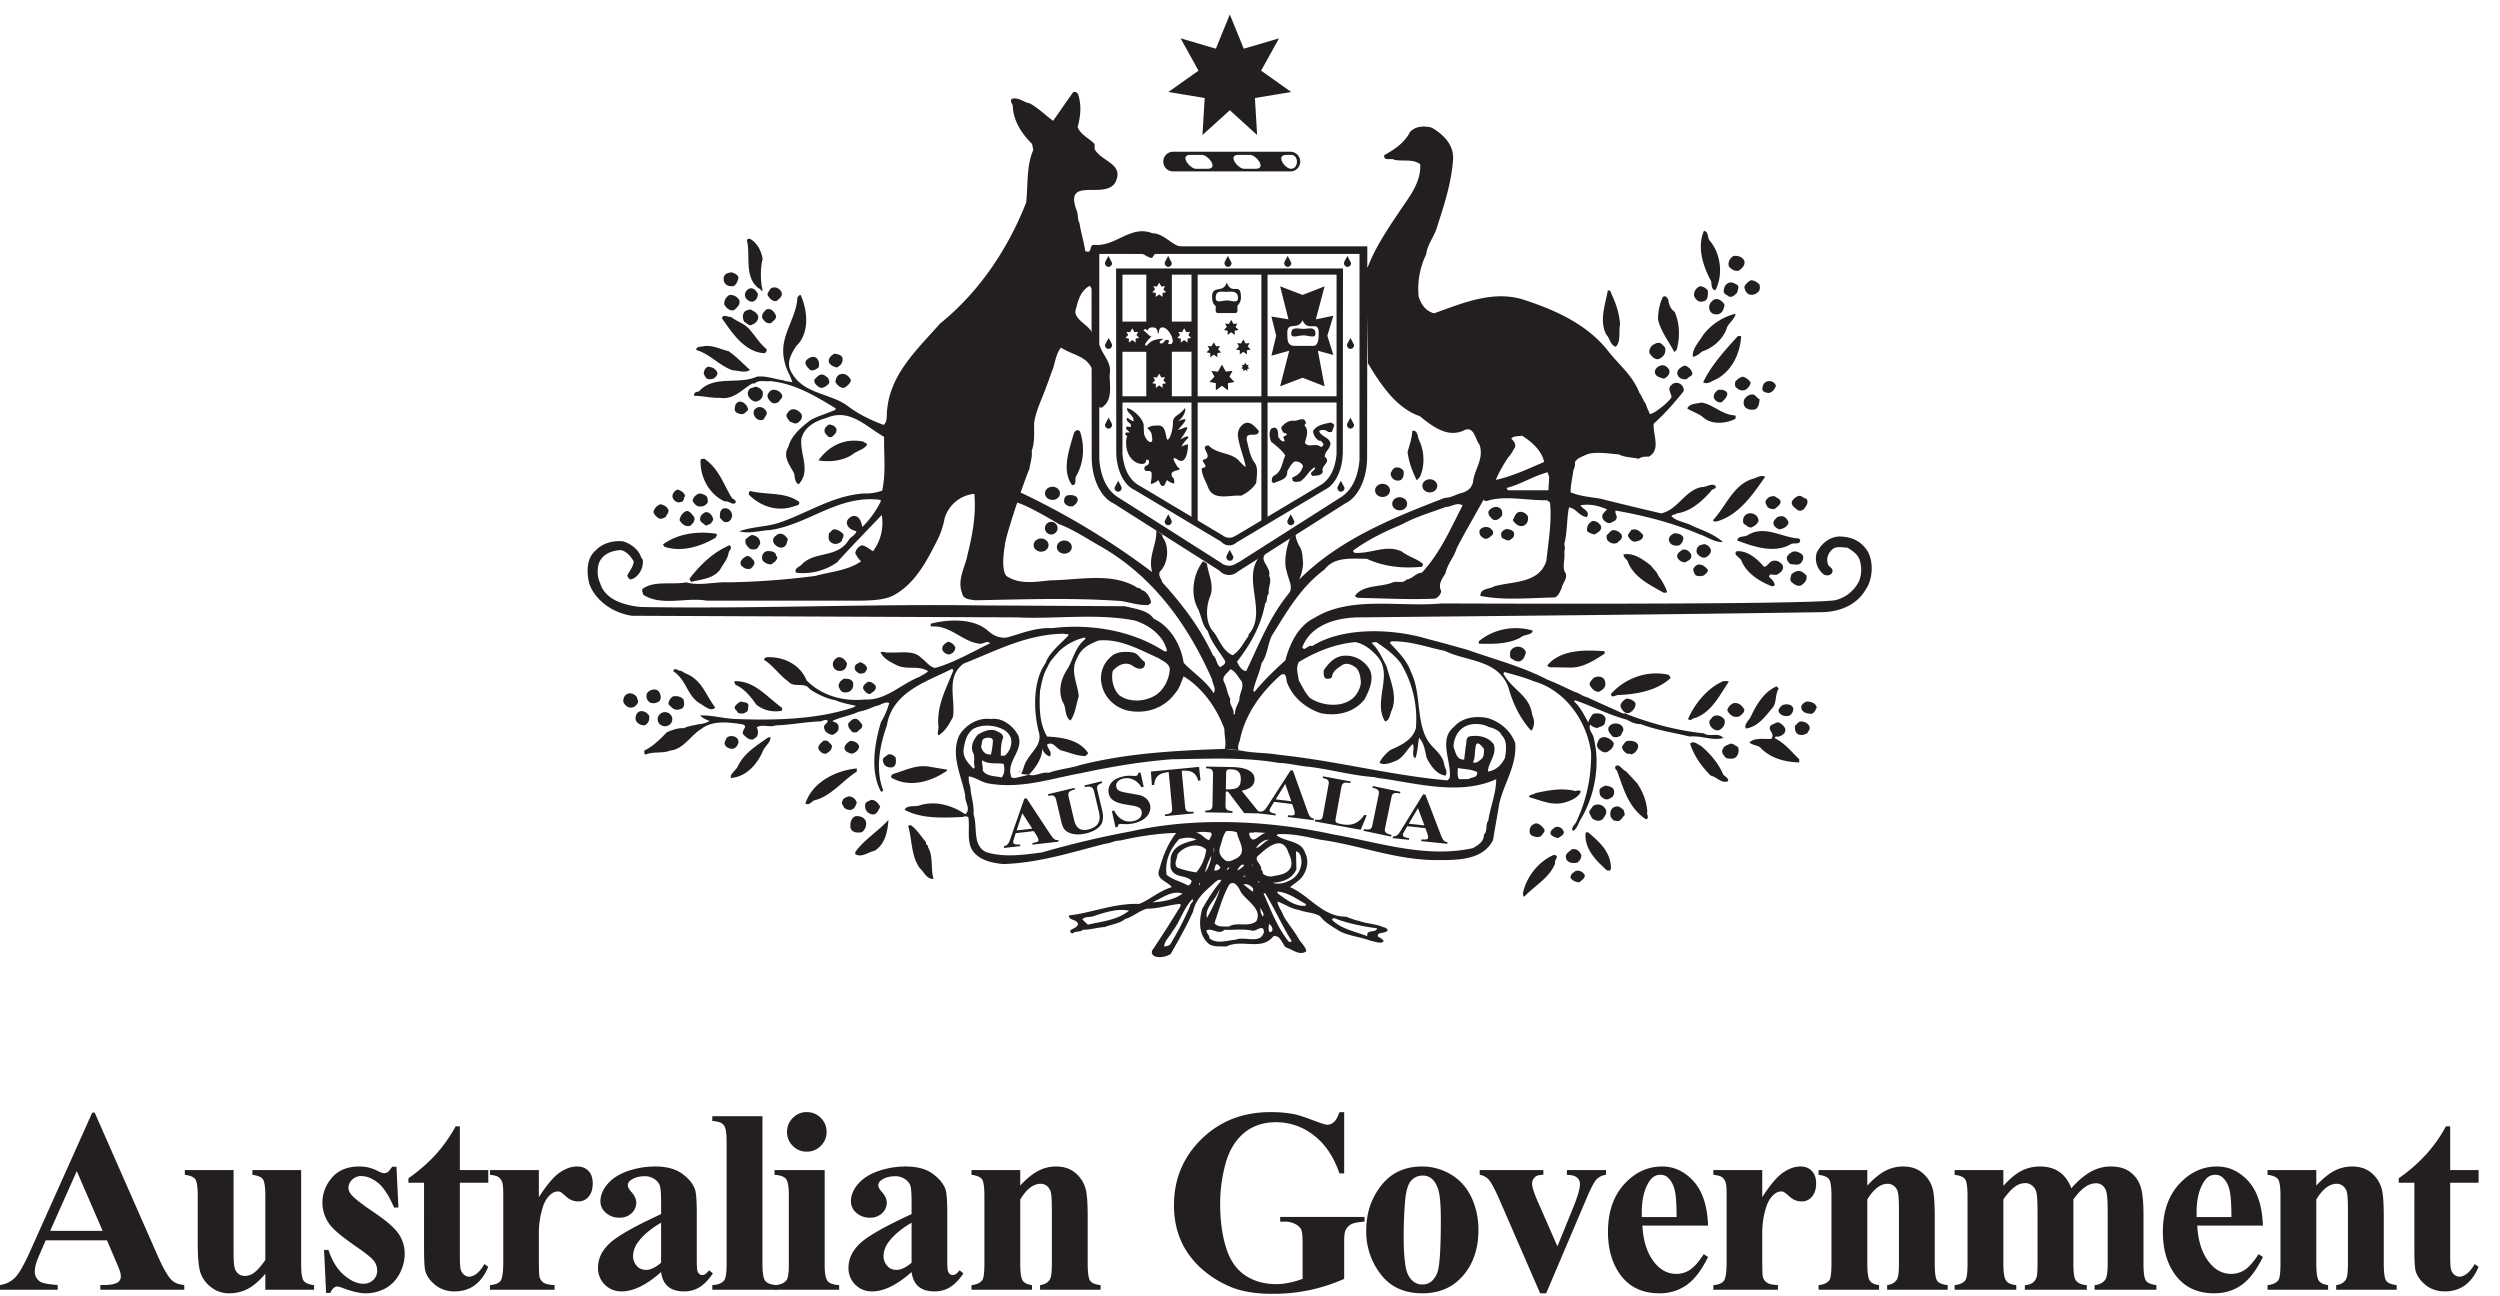
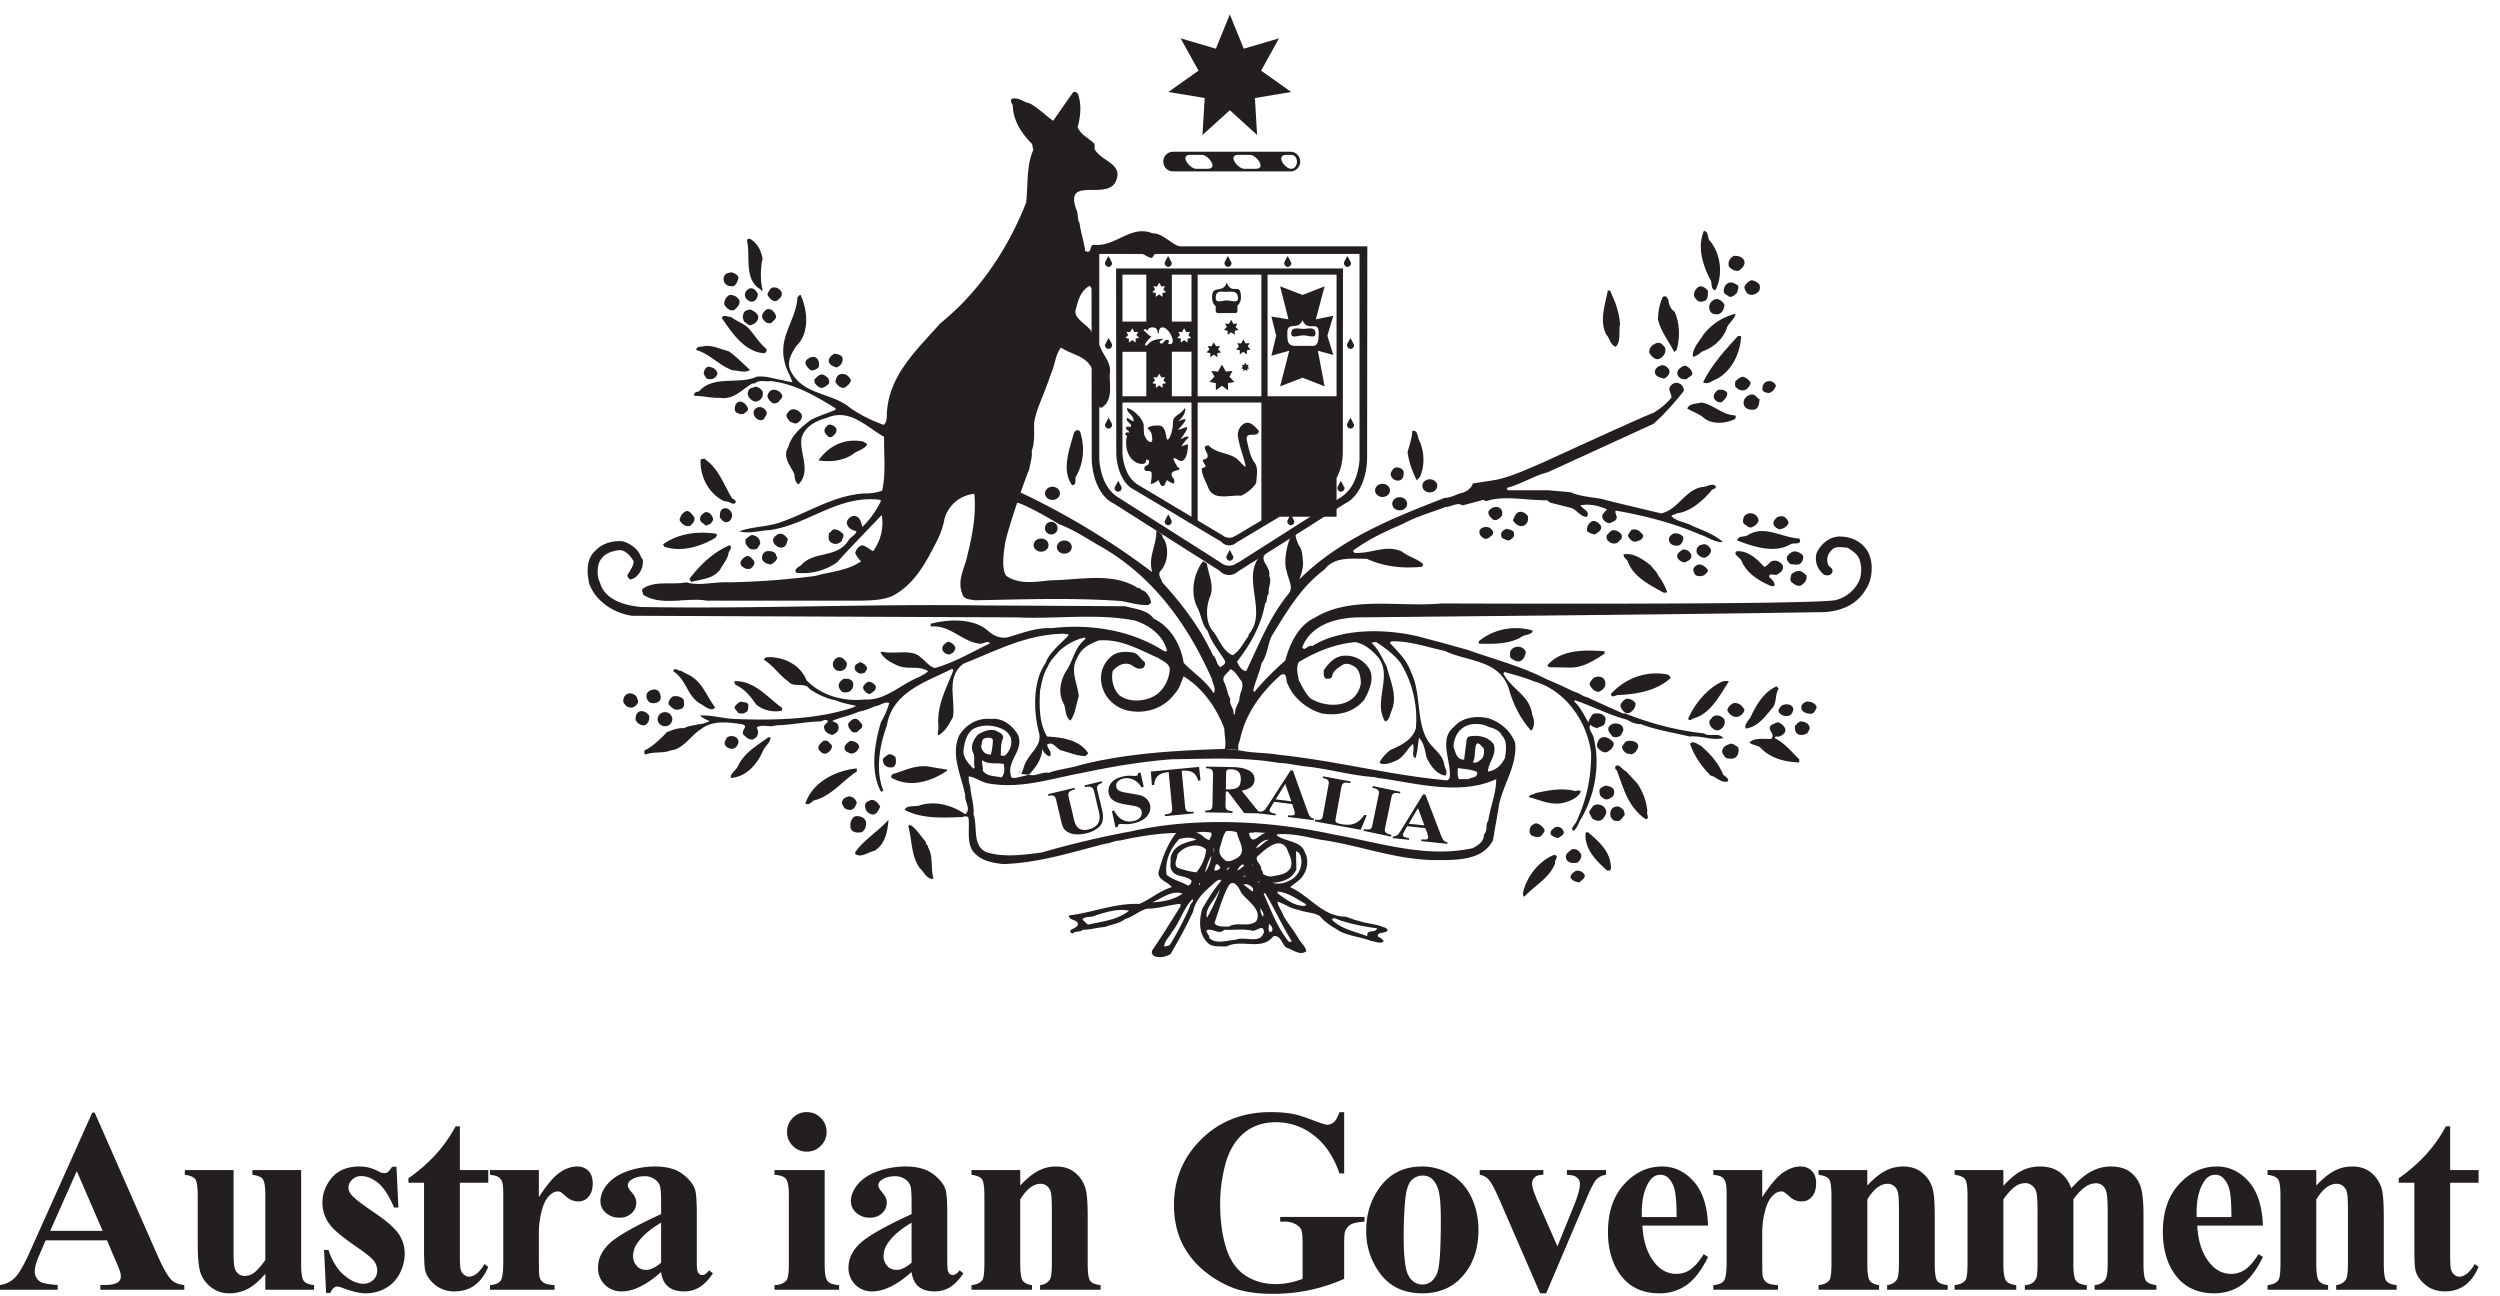
<svg xmlns="http://www.w3.org/2000/svg" xml:space="preserve" style="fill-rule:evenodd;clip-rule:evenodd;stroke-linejoin:round;stroke-miterlimit:2" viewBox="0 0 467 242">
-   <path d="M45.775 34.515a.366.366 0 0 1-.148.149M47.125 23.96a.284.284 0 0 0 0-.568.285.285 0 0 0-.282.285c0 .157.127.283.282.283ZM59.916 17.765h-3.093v-5.452h3.093v5.452Zm0 2.59c-.053.59-.253 1.078-.66 1.355l-2.433 1.454v-5.12h3.093v2.311Zm-3.37-2.59h-2.857v-5.452h2.857v5.452Zm0 5.565-1.124.671h-.019a.473.473 0 0 1-.596-.003l-1.118-.668v-5.286h2.857v5.286Zm-4.013-5.565v-1.996h.88v1.996h-.88Zm.88 5.399-2.434-1.454c-.406-.277-.606-.765-.66-1.355v-2.311h3.094v5.12Zm-2.026-10.851v2.104h-1.068v-2.104h1.068Zm.267.789.125-.13-.077-.144.164.017.099-.174.097.172.166-.015-.078.144.125.13-.159.03v.178l-.151-.113-.151.113v-.178l-.16-.03Zm.757 2.198c-.009-.052-.078-.067-.108-.067-.095 0-.134.157-.213.161-.059.004-.101.009-.101-.062 0-.054.121-.096.168-.141-.659 0-.673.302-.775.302-.173 0 .144-.318.236-.411-.134-.022-.211-.186-.357-.268.068-.1.108-.057.193.012 0-.069.053-.151.206-.151.295 0 .213.285.26.285.047 0-.004-.285.194-.285.292 0 .659.752.327.752-.143 0-.028-.106-.03-.127Zm-.709 1.606.164.016.099-.172.097.17.166-.014-.078.142.125.131-.159.03v.179l-.151-.113-.151.113v-.179l-.16-.03.125-.131-.077-.142Zm-1.206-2.031.163.018.1-.175.097.172.166-.015-.077.144.124.13-.159.031v.178l-.151-.113-.152.113v-.178l-.158-.031.125-.13-.078-.144Zm-.177 2.89v-1.996h1.068v1.996h-1.068Zm2.455-2.616.125-.13-.079-.144.166.018.098-.175.098.172.166-.015-.078.144.125.13-.159.031v.178l-.152-.113-.151.113v-.178l-.159-.031Zm.639-.732h-.88v-2.104h.88v2.104Zm6.789-2.378v-.004H50.033v.004h-.001l.008 8.212c0 .793.335 1.487.798 1.7l3.912 2.336a.472.472 0 0 0 .674.037l3.972-2.373c.464-.213.8-.907.8-1.7l.008-8.212h-.002Z" style="fill:#231f20;fill-rule:nonzero" transform="scale(4.167)" />
+   <path d="M45.775 34.515a.366.366 0 0 1-.148.149M47.125 23.96a.284.284 0 0 0 0-.568.285.285 0 0 0-.282.285c0 .157.127.283.282.283ZM59.916 17.765h-3.093v-5.452h3.093v5.452Zm0 2.59c-.053.59-.253 1.078-.66 1.355l-2.433 1.454h3.093v2.311Zm-3.37-2.59h-2.857v-5.452h2.857v5.452Zm0 5.565-1.124.671h-.019a.473.473 0 0 1-.596-.003l-1.118-.668v-5.286h2.857v5.286Zm-4.013-5.565v-1.996h.88v1.996h-.88Zm.88 5.399-2.434-1.454c-.406-.277-.606-.765-.66-1.355v-2.311h3.094v5.12Zm-2.026-10.851v2.104h-1.068v-2.104h1.068Zm.267.789.125-.13-.077-.144.164.017.099-.174.097.172.166-.015-.078.144.125.13-.159.03v.178l-.151-.113-.151.113v-.178l-.16-.03Zm.757 2.198c-.009-.052-.078-.067-.108-.067-.095 0-.134.157-.213.161-.059.004-.101.009-.101-.062 0-.054.121-.096.168-.141-.659 0-.673.302-.775.302-.173 0 .144-.318.236-.411-.134-.022-.211-.186-.357-.268.068-.1.108-.057.193.012 0-.069.053-.151.206-.151.295 0 .213.285.26.285.047 0-.004-.285.194-.285.292 0 .659.752.327.752-.143 0-.028-.106-.03-.127Zm-.709 1.606.164.016.099-.172.097.17.166-.014-.078.142.125.131-.159.03v.179l-.151-.113-.151.113v-.179l-.16-.03.125-.131-.077-.142Zm-1.206-2.031.163.018.1-.175.097.172.166-.015-.077.144.124.13-.159.031v.178l-.151-.113-.152.113v-.178l-.158-.031.125-.13-.078-.144Zm-.177 2.89v-1.996h1.068v1.996h-1.068Zm2.455-2.616.125-.13-.079-.144.166.018.098-.175.098.172.166-.015-.078.144.125.13-.159.031v.178l-.152-.113-.151.113v-.178l-.159-.031Zm.639-.732h-.88v-2.104h.88v2.104Zm6.789-2.378v-.004H50.033v.004h-.001l.008 8.212c0 .793.335 1.487.798 1.7l3.912 2.336a.472.472 0 0 0 .674.037l3.972-2.373c.464-.213.8-.907.8-1.7l.008-8.212h-.002Z" style="fill:#231f20;fill-rule:nonzero" transform="scale(4.167)" />
  <path d="M53.249 19.926c-.016-.033-.388.124-.283.113.012-.11.218-.334.311-.416-.018-.131-.183-.013-.358.078.58-.83.208-.491-.116-.43.517-.557.381-.549 0-.375.3-.237.363-.52.317-.603-.28.374-.539.317-.539.664 0 .228-.082.603-.2.73-.151.164-.036-.611-.432-.611-.127 0-.426-.012-.517.143.081 0 .202.207.202.288 0 .082.075.309-.061.309-.135 0-.293-.285-.293-.423 0-.137-.009-.104-.009-.3 0-.33-.535-.791-.752-.791 0 .229.298.283.298.575-.126 0-.308-.237-.308-.09 0 .146.191.172.191.301 0 .128-.218-.046-.218.091 0 .121.119.1.148.218-.088-.024-.168-.013-.183.032-.014.039.026.09.093.127-.031.028-.058.098-.058.289 0 .649.407.951.706.951.212 0 .179-.149.205-.22.009.11.114-.055.114.137 0 .201-.207.113-.207.287 0 .231.326-.008.326.248 0 .31-.039.304-.039.423 0 .08.341-.115.321-.149.081.029.078.27.229.265.099-.004.12-.247.197-.268-.045.012.309.231.309.119 0-.301-.124-.174-.124-.381 0-.191.419-.154.352-.252-.055-.082-.093-.032-.138-.174.008.026-.329-.481.07-.22.421.275.468-.638.446-.685ZM64.097 22.074c.185 0 .334-.132.334-.295 0-.162-.149-.294-.334-.294-.185 0-.335.132-.335.294 0 .163.15.295.335.295ZM62.745 22.878c.184 0 .334-.132.334-.295 0-.163-.15-.294-.334-.294-.185 0-.334.131-.334.294 0 .163.149.295.334.295ZM46.67 24.731c.185 0 .335-.132.335-.295 0-.163-.15-.294-.335-.294-.184 0-.334.131-.334.294 0 .163.15.295.334.295ZM47.712 24.82c.186 0 .335-.131.335-.294 0-.163-.149-.296-.335-.296-.184 0-.334.133-.334.296 0 .163.15.294.334.294ZM76.65 10.794c.497.59.603 1.538.249 2.215-.195-.016-.161-.266-.195-.41-.355-.66-.639-1.501-.32-2.25.231.035.141.32.266.445ZM34.188 11.598c-.105.429-.105 1.019 0 1.411-.088.091-.07-.088-.159-.07-.692-.5-.372-1.483-.549-2.18.035-.053.123-.071.177-.035.318.214.461.518.531.874ZM78.175 11.652c.107.197-.088.393-.23.482-.16.037-.338-.053-.444-.195-.053-.197.053-.375.214-.466.176-.017.354.019.46.179ZM33.106 12.439c-.034.16-.088.321-.23.393-.106 0-.266 0-.336-.089-.107-.091-.125-.251-.073-.376.073-.125.214-.143.338-.16.125.052.249.089.301.232ZM78.867 12.743a.4.4 0 0 1 0 .285c-.123.161-.301.231-.479.161-.124-.072-.159-.196-.194-.305.035-.141.177-.267.301-.32.159 0 .266.088.372.179ZM77.856 12.76c.142.072.035.249.018.357-.089.09-.212.232-.373.178-.089-.088-.194-.088-.23-.213 0-.18.071-.358.249-.411.142-.037.23.036.336.089ZM76.562 13.028c0 .197.017.447-.213.482-.213.072-.355-.108-.408-.251a.42.42 0 0 1 .266-.427c.142 0 .266.089.355.196ZM35.04 13.117c.053.178-.124.285-.23.376-.124.035-.284-.072-.355-.198-.125-.124.035-.231.071-.338.177-.162.443-.036.514.16ZM33.975 13.171c0 .143-.071.286-.194.339-.142.054-.283-.053-.355-.161-.089-.178.018-.34.159-.41.196-.072.319.107.39.232ZM72.27 13.242c.176.376.318.822.355 1.287-.072.34.053.785-.197 1.017-.248-.089-.265-.392-.425-.552-.319-.625-.036-1.36.071-1.966.142-.054.142.125.196.214ZM33.143 13.457c.052.214-.108.321-.231.446-.213.054-.355-.107-.445-.25a.449.449 0 0 1 .232-.428.455.455 0 0 1 .444.232ZM75.071 13.974c.231.52.249 1.145.089 1.715l-.107.09c-.248-.483-.603-.929-.726-1.447 0-.375.07-.714.213-1.018.123-.089.194.018.248.125.017.195.107.429.283.535ZM77.307 13.653c-.018.179-.089.375-.266.429-.178.037-.355-.018-.409-.214-.053-.179.054-.34.195-.429.196-.107.391.071.48.214ZM33.994 14.207a.381.381 0 0 1-.266.339c-.143.107-.248-.071-.373-.125-.053-.143-.089-.267 0-.411.054-.107.177-.107.284-.142.16.089.319.16.355.339ZM34.773 14.119c.072.177-.124.266-.194.356-.213.071-.32-.09-.408-.215-.036-.178.071-.286.195-.392.213-.054.32.089.407.251ZM77.803 14.064c-.018.232-.373.465-.408.696-.195.484-.621.841-1.1 1.001-.106.09-.248.215-.408.233-.035-.358.284-.68.479-1a2.621 2.621 0 0 1 1.437-.93ZM33.639 14.814c.265.305.407.572.727.84.018.072-.036.178-.124.178-.869-.053-1.454-.947-1.881-1.572.054-.196.285-.035.409-.053.302.232.639.303.869.607ZM78.052 15.064c-.036.768-.408 1.555-1.1 1.93-.196.071-.409.267-.603.142.372-.767.94-1.392 1.56-2.072h.143ZM74.646 15.582c.053.269-.088.429-.301.519-.196.018-.32-.144-.408-.287a.373.373 0 0 1 .248-.393c.052-.052.142-.052.212-.052.107.035.161.125.249.213ZM32.663 15.744c.338.232.639.553.958.839-.23.161-.515.018-.78.018-.604-.215-1.011-.732-1.632-.912.017-.195.249-.125.372-.178.391-.035.71.143 1.082.233Z" style="fill:#231f20;fill-rule:nonzero" transform="scale(4.167)" />
  <path d="M51.659 10.456c-.993-.394-1.65.642-2.66.517-.124.072-.089.197-.16.286-.053.054-.142.018-.195-.017-.053-.429-.195-.823-.249-1.233-.106-.179-.053-.429-.142-.607-.566-1.555 1.384-.376 1.774-1.286.338-.786-.656-.876-.957-1.43v-.231c-.284-.288-.586-.375-.763-.752.124-.446.177-.928.053-1.375-.018-.107-.089-.25-.248-.197-.338.465-.585.84-.904 1.286-.338-.25-.658-.57-1.047-.786-.266-.035-.515-.303-.816-.196-.053.107 0 .196.053.268.018.697.372 1.252.869 1.752l.053.267c-.319.733-.23 1.571-.319 2.358-.798 2.037-2.093 4.002-3.849 5.414-1.011 1.142-2.216 2.25-2.377 3.821-.052.251.037.554-.159.733-.586-.215-1.171-.5-1.65-.875-.816-.572-1.986-.501-2.518-1.537-.213-.41.054-.822.248-1.125.603-.572.514-1.59.195-2.286-.07-.018-.089.07-.141.089-.054 1.055-.888 1.786-.568 2.947.071.34.248.554.337.875-.124-.035-.302-.035-.408-.089-.391-.053-.781-.214-1.189-.161-.816.375-1.933-.089-2.589.661-.107.019-.248.036-.213.197.39 0 .762.107 1.153.089.62.107 1.029-.411 1.455-.643h.105c.178-.179.48-.071.71-.107 1.118.125 1.987.661 2.91 1.215v.071c-.355.162-.763.268-1.118.464-.408.305-.869.698-.994 1.198-.283.446.089.84.267 1.215.017.177.035.392.194.464.568-.608.036-1.358.125-2.054.142-.537.639-.787 1.153-.93 1.011-.428 1.738.393 2.553.858-.017.822.09 1.608-.088 2.412a2.246 2.246 0 0 1-.834.125c-1.401.107-2.501.875-3.76 1.304-.567.197-1.241.179-1.808.393.442.125.903-.036 1.365-.054 1.738-.251 3.069-1.591 4.949-1.358l.034.054a4.172 4.172 0 0 1-.833 1.162c-.053-.197-.071-.359-.249-.466-.141-.071-.301 0-.407.144-.053.088-.053.196 0 .268.089.161.23.196.39.25-.035.16-.23.232-.337.375-.497.84-1.507.5-2.093 1.09-.089.125-.407.197-.266.392a2.651 2.651 0 0 0 1.827-.465c.656-.731 1.348-1.428 2.004-2.125a2.126 2.126 0 0 1-.39 1.625c-.159-.087-.283-.213-.479-.267-.177.036-.301.215-.319.357.07.125.142.268.266.359-.603.426-1.365.464-2.057.659a34.847 34.847 0 0 1-3.867.287c-.62-.037-1.331.178-1.915 0-.675.125-1.402-.09-1.952.285-.071.09.017.178.017.268.817.536 1.935.107 2.857.268h6.987c.516-.017 1.029-.036 1.437-.268.905-.518 1.402-1.448 1.863-2.358.177-.322.302-.696.373-1.072a1.544 1.544 0 0 1 1.33-1.09c.088.93-.089 1.859-.302 2.716-.106.571-.478 1.126-.248 1.733.053.286.354.286.585.322 2.146-.036 4.293-.125 6.562.035.408.071.764.196 1.207.179.035-.055.159-.072.106-.179-.053-.196-.195-.446-.426-.5-.035-.108-.195-.071-.248-.144-1.135-.642-2.5-.302-3.831-.285-.692.071-1.384.196-1.969-.197-.265-.32-.071-1.339-.071-1.339 0-.403.977-3.216 1.101-3.448.034-.268.141-.518.106-.822.141-.358.106-.821.106-1.215.071-.572.355-1.107.549-1.661.107-.268.196-.553.303-.822.106-.339.142-.66.354-.929.579.368 1.145.357 1.422 1.013l.245 1.488c0 .09.071.268.195.161.462-.304.32-.983.32-1.447.106-.553-.284-.821-.444-1.303-.124-.09-.328-.516-.328-.516-.072-.394-.931-.664-.735-1.146.105-.411.212-.786.602-1.018.058.04.082.082.089.126l.213-.148.022-1.495c.574-.002 1.432.072 2.017.072.16.053.284.178.461.196l.142-.196 1.437-.28c-.61.067-.98-.633-1.561-.633ZM53.22 11.089a.952.952 0 0 0 .134-.025l-.134.025Z" style="fill:#231f20;fill-rule:nonzero" transform="scale(4.167)" />
  <path d="M37.772 16.065c.018.214-.107.339-.268.411-.141-.054-.247-.072-.335-.215-.071-.196.105-.339.247-.41.142.035.32.053.356.214ZM36.619 16.065a.393.393 0 0 1 .071.411c-.124.107-.32.196-.427.054-.106-.108-.212-.233-.123-.376.123-.125.337-.232.479-.089ZM61.308 16.261l.015.026M74.823 16.564c.072.198-.089.34-.23.412-.177-.054-.408-.09-.408-.322.018-.143.142-.232.265-.268.16-.053.302.072.373.178ZM75.763 16.53c.053.089.178.232.036.321-.071.053-.125.071-.178.143-.195.035-.371-.036-.426-.214-.035-.197.125-.286.267-.376.123-.035.212.054.301.126ZM32.166 16.744c-.07.214-.248.303-.478.232a.737.737 0 0 1-.142-.232c.017-.125.053-.25.195-.305.213.019.373.107.425.305ZM38.145 17.047c-.019.143-.179.268-.302.34-.178.018-.302-.126-.39-.251 0-.142.07-.321.212-.356.195-.072.408.071.48.267ZM37.098 16.922c.052.054.106.197.052.286-.106.089-.266.25-.442.143-.108-.09-.231-.161-.196-.34.071-.071.159-.178.266-.214.142-.035.213.054.32.125ZM78.477 17.136c0 .144-.141.286-.231.34a.347.347 0 0 1-.39-.089c-.106-.036-.071-.179-.071-.268a.617.617 0 0 1 .337-.233c.16.036.266.143.355.25ZM79.612 17.297c-.053.161-.177.304-.338.322-.105-.018-.3-.053-.265-.214 0-.125.071-.25.16-.286.177-.09.39 0 .443.178ZM34.188 17.547c.037.215-.035.358-.213.429-.124.071-.247-.018-.336-.089-.089-.09-.159-.232-.089-.357.035-.161.195-.125.301-.197.16.018.249.089.337.214ZM35.058 17.708c.053.143-.107.197-.142.304-.088.054-.213.107-.319.035-.125-.107-.267-.267-.142-.428.142-.268.514-.125.603.089ZM77.43 17.619c.018.178-.141.303-.247.412a.308.308 0 0 1-.356-.215c-.017-.144.072-.25.196-.34.16-.018.319 0 .407.143ZM78.885 17.905c-.036.161-.018.339-.195.446-.143.036-.319.018-.426-.07-.106-.09-.124-.25-.07-.376.088-.143.247-.25.425-.214.125.071.159.16.266.214ZM33.515 18.281c.07.141-.089.177-.142.25-.124.07-.249.017-.355-.037-.125-.072-.071-.25-.053-.338.159-.305.479-.09.55.125ZM77.767 18.619c.071.018.036.125.018.162-.426.213-1.064.267-1.436-.073-.213-.177-.479-.25-.71-.393.089-.232.408-.214.639-.268.513.072.922.554 1.489.572ZM34.366 18.458c.035.143-.071.198-.107.305-.071.106-.213.07-.301.035-.159-.107-.23-.304-.125-.447.196-.195.426-.088.533.107ZM35.927 18.566c.071.16-.036.303-.177.392-.125.073-.231-.035-.337-.052-.089-.125-.249-.269-.089-.412.16-.268.478-.125.603.072ZM56.433 19.322c-.034.355-.623-.051-.539.424.084.339.151.747.354 1.002.168.237.084.61.067.898-.152.256-.404.441-.674.577-.505-.051-1.247.255-1.483-.373-.101-.271-.287-.544-.287-.849.051-.033.119-.033.17-.084 0-.119-.136-.187-.119-.306.573-.102-.235-.611.253-.645.404.424 1.062.289 1.416.746.083.069.151.171.252.221-.068-.424-.269-.848-.337-1.307a.589.589 0 0 1 .203-.593c.303-.237.556.101.724.289ZM37.487 19.209c.054.179-.088.286-.195.375-.159.072-.248-.108-.319-.196-.053-.179.071-.269.177-.357.124 0 .266.052.337.178ZM48.431 19.388c.213.696.142 1.41-.214 2-.017.143.036.375-.159.358-.478-.662-.124-1.59.071-2.288.036-.177.249-.249.302-.07ZM63.613 19.726c.249.501.266 1.162.036 1.662l-.142.143c-.195-.41-.354-.822-.408-1.268.089-.322.195-.607.213-.947.249-.053.231.268.301.41ZM38.871 19.923c-.106.215-.408.268-.603.411-.425.322-1.047.393-1.578.304.46-.643 1.17-1.019 2.021-.84.036.071.125.036.16.125ZM31.581 20.567c.656.464.834 1.106 1.224 1.751.053.07.23.088.16.232-.143.107-.284-.107-.479-.072-.674-.305-1.1-1.055-1.082-1.84 0-.071.106-.071.177-.071ZM62.922 21.121c.018.177-.018.356-.16.41a.325.325 0 0 1-.408-.214c-.053-.125.053-.196.089-.286.142-.143.39-.072.479.09Z" style="fill:#231f20;fill-rule:nonzero" transform="scale(4.167)" />
-   <path d="M70.407 22.067c0-.339.089-.661.123-.983a.639.639 0 0 0 .072-.375c.426-.571 1.295-.392 1.968-.339.267.143.604.125.888.197.124-.09.301-.108.443-.09.568-.304.195-.964.231-1.483l-.213-.536a2.028 2.028 0 0 1-.142-.357c-.107-.125-.178-.357-.283-.482-.303-.786-.888-1.233-1.385-1.858-.904-1.179-2.323-1.84-3.742-2.304-1.401-.483-2.821.142-4.08.589-.389-.107-.584-.412-.691-.751a3.54 3.54 0 0 1 .337-1.893c.054-.446.354-.785.479-1.197.319-1 .655-1.983.728-3.073.034-.66-.462-1.125-.958-1.41-.338-.09-.728-.072-.976.195-.231.483-.727.805-1.153 1.038-.036.303.337.106.461.213.39.072.834-.053 1.153.197.036.715-.373 1.304-.745 1.84-.603.894-1.241 1.804-1.614 2.787l-.071-.072.086 4.367c.565.941 1.272 2.013 2.326 2.369.567.463 1.277 1.017 2.04.607.407-.125.443.446.639.678.213.661-.266 1.126-.303 1.732l-.461.984c-.532 1.036-1.01 2.143-1.827 3.018-.266 0-.425.285-.691.305-.142.195-.426.053-.603.125-.549.231-1.331.089-1.702.607.034.053.088.072.141.089 1.081.017 2.288.089 3.441.035a.424.424 0 0 0 .284-.338c-.159-.304.053-.572.195-.805.089-.429.372-.695.497-1.108.372-.732.797-1.447 1.205-2.179l.55-.893c.125-.304.337-.679.55-1 .142-.143.213-.304.32-.482.017-.18-.071-.25-.178-.375.124-.125.319-.09.479-.125.444.267.905.696.994 1.178l.159.464.071.215-.036.59.071.553c.089.857-.071 1.733-.159 2.592-.302 1.036-1.49.928-2.342 1.16-.212.143-.62.072-.62.429 1.028.214 2.235.089 3.334.072.178-.072.213-.233.302-.394.035-.231.266-.43.195-.68-.195-.25-.017-.642-.07-.981a.557.557 0 0 0 0-.339c.141-.517.106-1.143.212-1.644l.071-.679ZM79.133 21.371c-.567.802-1.171 1.714-2.163 2.001-.071 0-.143.034-.179-.054.604-.643.924-1.645 1.863-1.876.142-.071.337-.144.479-.071ZM30.712 22.246c-.088.072-.018.232-.177.251-.142.071-.301-.019-.372-.162-.072-.179.088-.357.23-.392.142.07.284.124.319.303ZM35.821 22.497c.052.16-.125.16-.213.196-.746.267-1.508.017-2.04-.52 0-.07 0-.142.071-.16.727.18 1.578.035 2.182.484ZM31.688 22.263a.474.474 0 0 1 .035.268c-.106.162-.265.197-.443.162-.107-.055-.16-.125-.231-.233.018-.179.16-.287.301-.339.142.017.249.052.338.142ZM48.307 22.353c.035.16-.107.269-.213.34a.352.352 0 0 1-.372-.143c-.053-.125 0-.304.124-.341.16-.036.407-.016.461.144ZM79.807 22.425c.054.178-.105.268-.23.375-.107.053-.231 0-.337-.054-.019-.089-.124-.161-.089-.286.07-.16.231-.232.408-.214.089.072.16.089.248.179ZM80.979 22.353c.105.16.017.285-.072.41a.245.245 0 0 1-.32.108c-.106-.108-.249-.161-.266-.321 0-.144.16-.25.266-.304.179-.073.249.107.392.107ZM29.967 22.871c.018.125-.089.197-.123.304-.09.035-.178.108-.284.072a.526.526 0 0 1-.267-.287.47.47 0 0 1 .319-.357c.142.035.303.107.355.268Z" style="fill:#231f20;fill-rule:nonzero" transform="scale(4.167)" />
  <path d="M67.32 22.871c.036.072.018.16.018.232-.106.144-.248.269-.426.18-.105-.108-.23-.215-.177-.376.143-.197.444-.269.585-.036ZM32.822 23.138c-.034.125-.088.25-.247.268-.16.019-.214-.123-.302-.196 0-.162-.018-.322.142-.41.213-.072.407.107.407.338ZM31.12 23.175c.053.178-.071.303-.177.393-.213.071-.391-.09-.479-.25.017-.162.142-.358.319-.411.16 0 .249.178.337.268ZM68.491 23.138c.036.18-.017.358-.195.43-.213.071-.39-.108-.479-.25.089-.143.107-.34.32-.375.159 0 .266.071.354.195ZM31.954 23.21c.053.125-.053.178-.09.268-.088 0-.141.107-.247.072-.071-.09-.213-.125-.231-.25-.018-.179.106-.269.231-.34.176-.017.284.108.337.25ZM78.832 23.353c-.054.143-.16.215-.302.286-.142.036-.231-.089-.336-.143-.09-.071-.054-.233-.019-.321.178-.304.657-.161.657.178ZM80.179 23.425c-.053.197-.247.285-.425.304-.159-.072-.337-.197-.213-.411.071-.071.107-.143.213-.162.213-.071.372.091.425.269ZM71.754 23.55c.09.232-.123.303-.265.41a.805.805 0 0 1-.338-.142.414.414 0 0 1 .249-.465c.161 0 .248.072.354.197ZM66.878 23.764c.088.036.052.161.034.214-.105.072-.247.25-.408.145-.123-.073-.212-.18-.176-.341.088-.197.461-.214.55-.018ZM67.87 23.889c.018.142-.017.215-.141.286-.125.125-.267-.017-.391-.052-.035-.073-.071-.18-.018-.27a.405.405 0 0 1 .231-.143c.124.036.266.036.319.179ZM37.772 23.907c.106.107-.019.231-.036.34-.089.107-.283.196-.444.088-.177-.071-.159-.304-.123-.446.105-.036.105-.16.247-.16.161.017.249.089.356.178ZM73.653 23.978c.035.18-.142.25-.266.286-.213.071-.32-.089-.408-.233 0-.106.106-.178.141-.267.249-.107.408.071.533.214ZM72.695 23.978c.071.18-.125.269-.195.357a.352.352 0 0 1-.391-.071c-.088-.054-.088-.16-.088-.267.106-.09.159-.197.284-.233.16 0 .32.089.39.214ZM80.694 24.193c.035.25-.283.125-.407.197-.746.445-1.704.107-2.413-.162.053-.231.32-.143.462-.231.762-.484 1.542.107 2.305.141l.053.055ZM32.148 23.978l-.07.126c-.657.393-1.508.66-2.287.41l-.072-.107c.656-.482 1.525-.607 2.377-.482l.052.053ZM75.462 24.104a.405.405 0 0 1-.178.339c-.177.054-.408 0-.461-.196-.053-.143.089-.287.23-.34.125 0 .338.018.409.197ZM35.324 24.175c-.071.143-.036.285-.213.357-.178.072-.391-.089-.443-.232-.054-.196.088-.25.177-.34.213-.107.372.054.479.215ZM34.065 24.264c.053.126-.054.196-.09.286-.088.108-.247.089-.354.054-.123-.107-.248-.232-.195-.429.106-.09.159-.144.284-.197.16.036.319.107.355.286ZM76.704 24.675a.388.388 0 0 1-.284.323c-.142.017-.267-.09-.337-.18a.279.279 0 0 1 .07-.339c.036-.054.16-.054.231-.089a.38.38 0 0 1 .32.285ZM32.751 24.479c.054.144-.07.196-.088.304-.053.303-.248.5-.39.767-.337.41-.815.41-1.295.536l-.071-.143c.514-.66 1.065-1.179 1.792-1.5l.052.036ZM75.816 24.873c.036.213-.142.25-.266.337a.403.403 0 0 1-.355-.212c-.053-.198.125-.269.231-.359.178-.035.337.09.39.234ZM34.791 24.873c-.018.035.019.07.054.087-.017.199-.159.25-.266.34a.48.48 0 0 1-.391-.177c-.07-.163 0-.359.178-.413.16-.017.373 0 .425.163ZM79.08 25.408c.178-.018.213-.233.408-.268.178-.035.336.07.426.196.07.214-.09.322-.231.412-.124.087-.39-.108-.372.125.124.087.23.213.248.357-.035.07-.16.053-.213.018-.514-.215-1.064-.573-1.277-1.108-.071-.161-.407-.286-.213-.43.515-.035.94.376 1.224.698ZM80.783 24.854c.088.089.053.251-.017.339-.09.18-.355.107-.515.09-.089-.09-.177-.178-.143-.323a.575.575 0 0 1 .267-.231c.159-.036.283.035.408.125ZM74.345 25.818a2.6 2.6 0 0 1 .389.715c-.035.054-.124.035-.159.035-.602-.338-1.384-.713-1.614-1.428-.053-.072-.195-.161-.178-.286.462-.09.905.251 1.225.5.124.179.265.269.337.464ZM33.799 25.14c.071.16-.071.285-.16.358-.195.035-.302-.038-.408-.144-.125-.195.106-.356.249-.429.141-.017.23.125.319.215ZM76.562 25.55c.017.108-.124.18-.178.251-.142.017-.284.072-.408-.053-.035-.09-.124-.234-.017-.323.194-.25.479-.052.603.125ZM80.979 25.801c.052.214-.108.358-.25.447-.177.052-.318-.073-.426-.162-.088-.106-.016-.213 0-.338.125-.108.284-.198.463-.125.07.052.141.087.213.178ZM68.704 28.266c0 .214-.39.161-.55.321-.55.287-1.206.287-1.862.268v-.106c.638-.537 1.561-.733 2.412-.483ZM42.827 29.035c-.019.16-.107.25-.266.303a.345.345 0 0 1-.303-.178c-.071-.215.107-.305.231-.393.16.018.302.143.338.268ZM68.403 29.23c-.036.162-.089.341-.266.412-.16.035-.267-.054-.391-.125-.088-.072-.035-.197-.053-.287.124-.32.585-.32.71 0ZM71.933 29.302c-.444.286-.941.625-1.526.625l-.958-.017-.09-.073c.586-.714 1.651-.714 2.574-.642v.107ZM37.966 29.73c0 .162-.07.287-.23.34-.178.035-.302-.035-.373-.16-.071-.161 0-.322.141-.412.196-.125.392.09.462.232ZM38.854 29.91c.053.088-.036.142-.071.232-.108.053-.249.09-.338 0-.124-.072-.159-.197-.106-.305.053-.107.16-.088.213-.16.123.053.248.108.302.233ZM32.061 31.714c-.179.215-.462-.054-.657-.162-.621-.356-.603-1.053-1.224-1.464.071-.215.23.017.355-.018.106.072.248.143.372.197.603.339.745.91 1.154 1.447Z" style="fill:#231f20;fill-rule:nonzero" transform="scale(4.167)" />
  <path d="M55.562 31.374c-.072.215-.213.393-.196.626l-.071.035c.054-.268-.212-.428-.142-.714-.142-.214-.142-.482-.266-.715-.159-.286.141-.411.266-.608.249.107.337.34.514.554.107.304-.124.536-.105.822Zm28.2-6.591c-.283-.519-.762-.733-1.33-.733-.461.035-.799.34-.993.733a.903.903 0 0 0 .337.982c.124.053.284.036.355-.09.089-.232-.16-.232-.195-.411-.071-.249.018-.464.195-.625.177-.179.478-.089.691-.089.214.143.427.268.532.518.107.305.107.642 0 .947a1.595 1.595 0 0 1-1.099.894c-1.472.214-17.63.142-17.63.142-1.898.179-4.062-.358-5.693.644-.745.356-1.118 1.179-1.313 1.91-.479.43-.993.93-1.384 1.412l-.053-.053c.088-.429.284-.804.372-1.234.266-.357.266-.839.462-1.232.674-1.089 1.312-2.198 2.359-2.965.443-.59 1.224-.483 1.897-.483.728.34 1.579.448 2.465.358a.161.161 0 0 0 .054-.125c-.248-.233-.657-.323-.94-.554-.709-.339-1.384.106-2.128.054-.036-.035-.071-.054-.054-.108.675-.5 1.437-.857 2.2-1.179.621-.34 1.277-.518 1.933-.768.265 0 .514-.231.762-.071l.94-.251c.037.019.072.072.143.054.798-.267 1.809-.017 2.712-.035l.125.106.852.215c.319.036.461.41.798.429.178-.252-.195-.357-.284-.518.391-.089.834.018 1.188.178l-.176.196c-.108.197.053.341.212.412.125.035.213-.055.301-.09.231-.16-.018-.322.053-.465 1.313.233 2.573.555 3.779 1.072.336.108.656.358 1.029.34-.373-.34-.887-.518-1.349-.715-.302-.179-.727-.197-.957-.447.052-.09.177-.053.23-.124.603-.071 1.118-.517 1.544-1.001.034-.106.23-.07.212-.215-.16-.177-.426.055-.638.037-.745.143-1.065 1.018-1.809 1.179-.905-.214-1.828-.429-2.732-.661-.444-.072-.922-.107-1.33-.286l-.994-.089h-1.809c-.017-.035-.071-.055-.053-.107.639-.161 1.189-.537 1.827-.698l4.754-2.179c.496-.446.939-.947 1.348-1.464a.34.34 0 0 0-.196-.34c-.124-.054-.265-.035-.354.071-.213.161 0 .358 0 .555-.213.285-.551.535-.816.696-.071-.018-4.895 2.197-4.895 2.197-.71.304-1.42.644-2.165.804l-1.029.16c-.07.215-.247.34-.443.411-.283.054-.515.234-.816.234-2.306.892-4.7 1.84-6.526 3.662a2.04 2.04 0 0 0 .177-.75c-.036-.27-.018-.572-.195-.787-.042-.099-.172-.387-.13-.49l-.26.17c-.161.391-.302 1.107-.142 1.517.053.32.319.696.071.983-.852 1.037-1.331 2.287-1.898 3.465-.213-.036-.32-.232-.409-.428.604-.769 1.083-1.626 1.261-2.609.123-.09.035-.321.159-.428-.036-.287.159-.572.018-.805.112-.389-.518-.749-.115-1l-.335.161c-.763 1.001.396 2.501-.473 3.466v.07c-.248.322-.373.645-.71.858-.425-.178-.585-.661-.833-1.018-.39-.375-.39-1.144-.159-1.662.159-.518-.107-.963-.161-1.429l-.177-.105c-.425.551-.584 1.428-.248 2.089.177.322.195.768.461 1.037.16.517.479.857.763 1.32.071.18-.106.215-.195.305-.195-.125-.16-.412-.337-.537-.586-1.25-1.348-2.25-2.269-3.268-.038-.162-.196-.304-.108-.482.337-.323.408-.948.23-1.359-.035-.089-.141-.196-.122-.286l-.268-.214c.037.626-.372 1.179-.195 1.841v.035a33.653 33.653 0 0 0-5.904-3.568l-.163.453c.519.131 1.9.971 1.9.971.62.233 1.188.608 1.773.947 2.412 1.34 4.009 3.555 5.09 6.021.018.196.196.411.071.608-.372-.573-.904-.895-1.347-1.36-.124-.838-.621-1.643-1.349-1.982-.266-.393-.834-.429-1.276-.554l-6.457-.036c-5.25-.072-10.039.161-15.253.071-.727-.071-1.614-.321-1.828-1.088-.141-.268-.141-.733 0-.983.196-.34.551-.447.905-.482.284.035.479.302.604.501 0 .231-.196.446-.284.642.017.072.088.214.213.159.23-.087.407-.337.461-.57.017-.126.07-.304-.054-.392-.106-.375-.496-.644-.833-.734-.444-.036-.905.09-1.206.411-.426.358-.408 1-.285 1.5.285.786 1.119 1.323 1.917 1.43l17.258.072c1.684.088 3.582-.197 5.284.143.622.196 1.278.66 1.438 1.357-.019.035-.071.018-.125.018-1.401-.91-3.246-1.251-5.037-1.035-.709-.037-1.348.232-1.986.41-.338.072-.657-.09-.87-.285-.638-.573-1.755-.537-2.571-.324 0 .055-.018.108.018.126.868-.071 1.383.68 2.163.768.178.036.32-.16.479-.018-.816.393-1.596.859-2.466 1.108-.266-.053-.407-.303-.62-.447-.338-.375-.957-.213-1.419-.25-.159.037-.301-.071-.408 0 .142.287.462.448.763.589.443.198.957-.017 1.366.251-.107.125-.249.162-.373.25-.834.322-1.526 1.072-2.447 1.019-.975.106-1.969-.18-2.626-.858-.284-.697-1.01-1.072-1.791-1.036-.053.035-.124.035-.107.125.39.232.692.697 1.082.964.249.304.728 0 .958.34.338.233.763.429 1.154.5.283.125.602.179.922.25l-.125.072c-1.613.536-3.477.588-5.285.518-.532-.018-1.047-.178-1.579-.16.089.107.266.195.426.25a1.094 1.094 0 0 1-.479.142c-.213.054-.461.071-.674.179-.284-.018-.532.089-.763.179-.302.32-.656.66-1.011.821 0 .071-.018.179.071.179.337-.143.763-.035 1.1-.179.585-.054.922-.696 1.384-.966.496-.391 1.206-.302 1.809-.213.354.088-.036.233.07.465.142.125.266.268.462.213.035-.035.07-.07.123-.088.107-.143.09-.304.018-.447.249-.161.586.018.851-.089.675-.018 1.349-.161 2.005-.179.106-.017.231-.125.337-.017-.053.142-.231.16-.159.355.035.162.213.234.354.27.177-.072.337-.197.267-.429-.036-.126-.178-.143-.267-.196.373-.18.798-.234 1.171-.412.266-.053.514-.143.745-.25.231-.018.426-.233.638-.143-.089.303-.212.59-.373.858-.283.947-.496 2.197 0 3.109.054.017.072-.019.108-.037-.373-.946-.16-2.037.159-2.929.248-1.518 1.809-1.966 2.927-2.538l.052.072c-.301.787-.744 1.537-.673 2.483.035.162-.071.322 0 .429.301-.16.497-.518.656-.822.124-.803-.337-1.804.479-2.393 1.454-.572 2.821-1.322 4.505-1.339.053.052.178-.037.195.07-.355.394-.869.768-1.029 1.25-.567.787-.55 2.127-.301 3.092.16.553-.319.857-.549 1.286-.111.151-.143.411-.245.587l.35.038c.302-.321.586-.715.604-1.181a.487.487 0 0 0 .336.359c.124-.197-.106-.339-.124-.536.284-.161.409.197.639.268.373.09.691.25 1.082.25l.124-.124c-.391-.608-1.17-.715-1.845-.751-.354-.591-.354-1.321-.319-2.036.071-.376.142-.769.354-1.109.089-.249.338-.481.498-.678a2.465 2.465 0 0 1 1.117-.608h.053c0 .036.018.055.018.055-.479.374-.533.893-.816 1.356-.302.448-.444 1.054-.159 1.554.106.233.053.59.3.75.23-.32.25-.731.373-1.089-.053-.589-.407-1.143-.071-1.715.178-.447.55-.624.958-.786.976-.089 1.827.411 2.678.786.179.126.479.232.515.482-.019.484-.284.967-.657 1.197-.479.286-1.171.322-1.614-.017-.266-.268-.372-.733-.283-1.09.195-.214.461-.393.78-.285.178.088.337.267.567.16.089-.053.124-.196.071-.285-.195-.108-.265-.375-.531-.412-.337-.053-.746-.036-.976.197a1.259 1.259 0 0 0-.408 1.251c.124.571.55.981 1.099 1.143.816.196 1.668-.054 2.182-.751.213-.232.267-.482.391-.768.851.519 1.489 1.43 1.826 2.357 0 .305.089.625.018.895l.62.053c-.052-.143 0-.303.054-.428.231-1.179.958-2.162 1.826-2.93.303-.179.231.232.303.357.265.678.887 1.161 1.543 1.358.744.125 1.454-.053 1.915-.625.23-.43.515-1.055.124-1.501a1.221 1.221 0 0 0-.975-.464c-.461 0-.745.32-.975.66 0 .143-.019.303.105.375.071 0 .213.019.267-.089.036-.268.266-.393.478-.536.196-.106.409 0 .568.108.195.16.23.428.248.696-.035.341-.265.696-.585.841-.514.267-1.259.142-1.703-.162-.212-.233-.337-.5-.496-.786-.035-.286-.142-.535 0-.822.78-.465 1.596-.803 2.536-.892.372.07.692.32.94.588.816.84-.177 2.037.39 2.966.213-.037.213-.321.302-.5.267-.643-.071-1.34-.231-1.966-.213-.393-.336-.731-.674-1.053.089-.035.124-.035.213-.035.372.25.781.535 1.082.927a4.8 4.8 0 0 1 .691 2.931c-.141.536-.709.786-1.152.982-.177.144-.39.358-.479.572.213.125.514 0 .727-.089.337-.125.532-.556.763-.751.035.018.018.072.035.107.018.198-.088.465.089.519.089-.25.107-.608.159-.911.231.25.266.571.338.892.16.323.426.75.851.805.106-.16-.018-.322-.053-.465-.054-.447-.426-.679-.674-1.002-.621-.856-.338-2.195-.816-3.16-.177-.518-.55-.894-.958-1.322l.071-.071c.869-.019 1.596.267 2.394.428.976.483 2.395.375 2.857 1.645.194.713.514 1.374 1.01 1.928l.054-.036a.725.725 0 0 0 0-.66c-.107-.894-.888-1.107-1.296-1.859l.054-.07c.425.125.869.23 1.295.41 1.419.392 2.411 1.787 2.589 3.234 0 1.142-.213 2.089-.656 3.054-.053.143-.302.303-.143.428.196-.142.231-.375.339-.536.585-.981.885-2.339.585-3.59-.018-.232-.284-.411-.161-.643.09.107.196.125.302.161.107-.071.267-.071.338-.197.017-.107.088-.232 0-.321-.108-.161-.338-.161-.515-.125-.089.107-.195.25-.213.392-.177-.304-.355-.695-.639-.945l.036-.055c.798.268 1.525.662 2.341.875.177.108.373.197.621.197.692.268 1.455.375 2.182.554.532-.054.975.196 1.507.071v-.035l-.017.018c-.195-.25-.621-.018-.852-.197-1.224-.125-2.394-.448-3.494-.875.018-.053.089-.036.142-.036.177-.089.301-.25.284-.447a.48.48 0 0 0-.408-.196c-.107.053-.249.178-.267.304.018.142.142.304.267.339-.035.036-.107.018-.159.018-.55-.251-1.083-.483-1.615-.732-.195-.037-.355-.198-.55-.233-.407-.195-.816-.393-1.225-.553-1.134-.591-2.393-.912-3.599-1.341-.266-.072-.515-.143-.763-.213-.443-.125-.886-.233-1.33-.359-1.508-.375-3.53-.41-4.843.411-.212-.071-.337.268-.443.054.372-.982 1.455-1.304 2.43-1.339 7.113-.072 13.782-.126 20.788-.233.816 0 1.614-.285 2.039-1.018.302-.428.355-1.162.124-1.643Z" style="fill:#231f20;fill-rule:nonzero" transform="scale(4.167)" />
  <path d="M74.805 30.25c0 .052.107.07.071.16-.62.554-1.489.715-2.376.75-.072.017-.143.072-.23.053-.054-.036-.071-.088-.036-.125.639-.696 1.614-1.053 2.571-.838ZM71.95 30.535c.071.25-.088.392-.284.482-.195-.017-.301-.142-.39-.286-.053-.142.071-.214.124-.304.142-.142.478-.142.55.108ZM38.232 30.571c.036.125.018.285-.087.376-.072.088-.232.105-.321.088-.124-.018-.195-.16-.23-.268 0-.161.089-.25.23-.34.142 0 .302-.017.408.144ZM35.058 31.731v.126a1.384 1.384 0 0 1-1.154-.268c-.247-.357-.531-.714-.939-.893 0-.054-.107-.125 0-.161.886 0 1.419.715 2.093 1.196ZM77.501 30.552c-.408.608-.763 1.358-1.489 1.627-.125 0-.231.178-.338.053.285-.68.888-1.41 1.579-1.697.071 0 .177-.018.248.017ZM39.262 30.767c.017.197-.125.233-.249.34-.142.018-.213-.09-.302-.197-.07-.179.089-.25.177-.339.142-.036.303.071.374.196ZM79.736 30.875c-.159.232-.088.572-.248.822-.355.41-.656.875-1.224.963-.089-.178.124-.358.213-.518.249-.535.603-1.142 1.171-1.375l.088.108ZM29.56 31.035c.052.125.106.25 0 .392a.419.419 0 0 1-.409.072.332.332 0 0 1-.142-.427c.107-.162.426-.25.551-.037ZM28.549 31.25c.017.089.07.16.052.249-.052.09-.141.198-.247.215-.196.036-.319-.072-.408-.233-.019-.16.035-.304.177-.374.159-.072.337.018.426.143ZM30.641 31.357c.036.142.071.393-.142.428-.248.108-.39-.071-.532-.214 0-.161.089-.286.213-.358.177-.017.338 0 .461.144ZM33.55 31.589c-.018.125.018.304-.124.34-.089.089-.249.053-.337.035-.035-.107-.231-.197-.124-.322a.639.639 0 0 1 .248-.195c.106.052.267 0 .337.142ZM81.439 31.714c-.053.125-.124.286-.266.286-.16-.018-.319-.036-.407-.198-.072-.195.088-.303.23-.355.177 0 .407.07.443.267ZM78.194 31.802c.017.145-.142.252-.214.305-.248.107-.46-.072-.55-.268a.46.46 0 0 1 .302-.322c.23-.018.355.108.462.285ZM80.392 31.767a.374.374 0 0 1-.159.305c-.142.053-.319.035-.426-.072-.159-.143-.035-.269.071-.375.16-.09.46-.073.514.142ZM29.098 32.072c.036.195-.035.374-.213.446-.159 0-.336-.091-.39-.251-.017-.16.035-.32.178-.374.177-.054.319.054.425.179ZM77.307 32.267c.052.197-.054.376-.249.465-.142.036-.231-.035-.337-.125-.071-.089-.159-.285-.017-.375.141-.268.496-.16.603.035ZM38.641 32.464c.07.196-.142.233-.196.34-.07.035-.213.053-.266-.019-.088-.108-.195-.213-.142-.375.089-.071.125-.143.231-.178.195-.053.266.125.373.232ZM81.12 32.589c.035.125-.071.179-.089.268a.475.475 0 0 1-.407.072c-.161-.09-.161-.232-.161-.394.107-.071.124-.16.249-.196.159 0 .354.071.408.25ZM80.02 32.643c.071.214-.124.321-.266.375-.071.017-.177-.036-.195.071.461.233.744.608 1.099.947v.143c-.638-.018-1.295-.179-1.756-.678-.124-.091-.336-.091-.478-.215.23-.232.656-.144.975-.161.23-.25-.266-.428.036-.643.106-.018.177-.125.319-.09a.604.604 0 0 1 .266.251ZM72.766 32.66c.035.09-.071.197-.088.287a.356.356 0 0 1-.391.071c-.088-.125-.231-.233-.178-.411.143-.268.603-.215.657.053ZM33.106 33.286c-.052.161-.124.266-.301.286-.142-.02-.265-.071-.319-.215-.019-.124.071-.196.089-.285.195-.161.549-.054.531.214ZM34.543 33.054c0 .248-.266.393-.355.643-.266.59-.744 1.125-1.418 1.179-.071-.162.231-.358.302-.517.283-.609.85-.93 1.366-1.305h.105ZM72.34 33.302c.017.199-.16.341-.302.412-.16.055-.284-.071-.372-.142-.142-.143-.053-.286.018-.43.213-.213.515-.035.656.16ZM73.44 33.429a.44.44 0 0 1-.32.393c-.035-.053-.124-.018-.177-.035-.124-.073-.231-.18-.231-.323.089-.089.125-.231.249-.25.159-.017.426 0 .479.215ZM37.292 33.41c.018.197-.123.304-.265.377-.16.017-.266-.09-.337-.215-.036-.162.124-.27.212-.358.213-.072.267.088.39.196ZM38.517 33.482a.427.427 0 0 1-.338.305c-.124-.037-.266-.073-.319-.215-.017-.179.124-.27.248-.358.178 0 .373.072.409.268ZM77.253 34.733c.089.071.248.161.213.285-.283.126-.514-.196-.78-.249-.426-.43-.745-.894-.923-1.43.16-.16.337.036.479.09.408.34.799.785 1.011 1.304ZM77.909 33.482a.443.443 0 0 1-.035.393c-.107.179-.337.143-.496.108-.089-.108-.249-.25-.142-.411.053-.143.212-.179.337-.233.123-.017.212.09.336.143ZM40.148 33.947c.018.142.054.357-.124.446-.16.036-.372-.017-.425-.214-.089-.215.105-.25.213-.357.141-.035.229.035.336.125ZM73.387 35.108c.248.357.425.804.461 1.268-.054.125.089.25-.018.339h-.071c-.798-.571-.976-1.376-1.277-2.178-.071-.036-.089-.108-.071-.178.177-.162.301.159.479.213l.497.536ZM42.454 34.501c-.018.017 0 .036.017.036-.709.5-1.702.802-2.518.321-.017-.054.018-.144.088-.161.516-.16 1.012-.41 1.562-.338l.851.142ZM38.409 34.589c-.601.375-1.152 1.108-1.897 1.287-.142.053-.23.25-.408.143.32-.965 1.366-1.482 2.305-1.572v.142ZM72.34 35.393c.053.145 0 .341-.141.376-.09.089-.266.089-.337 0-.16-.072-.16-.231-.16-.357.052-.125.176-.143.265-.198.16.037.285.037.373.179ZM70.869 35.484c-.108.25-.409.392-.639.463-.603.215-1.153-.071-1.686-.213.018-.144.196-.09.285-.18.584-.124 1.187-.25 1.808-.089.053-.035.178-.053.232.019ZM38.409 36.001c-.052.071-.07.233-.213.286-.123.053-.247 0-.353-.072-.035-.106-.16-.196-.071-.322.036-.124.177-.159.283-.196.177.018.32.126.354.304ZM39.457 36.162c-.054.107-.107.268-.249.339-.142.037-.248-.036-.354-.125-.054-.107-.107-.232-.054-.357.036-.09.16-.107.249-.161.177-.019.337.161.408.304ZM72.003 36.34c.018.144-.053.232-.125.341-.087.125-.265.142-.389.07-.124-.017-.16-.161-.213-.25-.106-.142.071-.232.124-.357.195-.161.515-.072.603.196ZM72.783 36.305c.018.089.072.179.036.249-.107.09-.178.322-.391.233-.105.036-.158-.106-.212-.143-.071-.179-.017-.447.212-.482.16-.053.267.089.355.143ZM38.818 36.823a.482.482 0 0 1-.177.482c-.196.035-.445.035-.515-.196-.018-.178 0-.411.213-.519.178-.018.39.019.479.233ZM39.829 36.751c-.036.5-.142 1.108-.638 1.395-.284.053-.568.32-.852.142v-.089c.372-.537 1.047-.948 1.49-1.448ZM69.219 37.162c.07.107-.053.197-.107.286-.106.125-.301.071-.425.018-.125-.053-.143-.232-.089-.357.035-.108.142-.16.231-.197.159-.018.301.127.39.25ZM41.603 37.984c.247.41.106.965.247 1.412-.301.035-.425-.305-.62-.482-.39-.538-.337-1.252-.514-1.875a.093.093 0 0 1 .124-.038c.266.179.461.518.674.75-.035.125.106.125.089.233ZM70.105 37.305c0 .143-.16.179-.248.268a.659.659 0 0 1-.337-.16c-.054-.179.088-.233.177-.322.178-.072.355.018.408.214ZM72.216 38.896c0 .053-.017.16-.107.125h-.071c-.514-.465-1.028-.982-.957-1.698l.106-.018c.479.411 1.012.858 1.029 1.591ZM70.886 38.323c.017.143-.071.251-.16.341-.196.052-.496.035-.532-.233-.017-.18.177-.268.266-.357.213-.053.355.089.426.249ZM69.715 38.699c-.249.66-.922 1-1.383 1.5-.089-.053-.054-.197-.036-.268.178-.679.71-1.34 1.366-1.608.283.036 0 .233.053.376ZM71.045 39.234c0 .162-.159.232-.248.322-.142-.017-.284-.055-.39-.197-.018-.178.123-.232.23-.32a.364.364 0 0 1 .408.195ZM57.872 6.943h-.196c-.514 0-.078.623.199.623.342 0 .365-.623-.003-.623Zm-1.589.623c.515 0 .029-.623-.248-.623h-.514c-.514 0-.027.623.249.623h.513Zm-2.155 0c.515 0 .029-.623-.248-.623h-.514c-.513 0-.027.623.248.623h.514Zm3.72-.764a.44.44 0 0 1 .438.442.439.439 0 0 1-.438.441h-5.261a.439.439 0 0 1-.438-.441.44.44 0 0 1 .438-.442h5.261ZM57.884 14.957c0 .232.312.077.544.077.231 0 .542.155.542-.077 0-.331-.311-.215-.542-.215-.232 0-.544-.116-.544.215Zm.986.548c.225 0 .245-.311.245-.58 0-.609-.483 0-.729-.574-.181.484-.677.037-.677.557 0 .357-.002.597.354.597h.807Zm-1.484-2.669 1.006.386.987-.386-.391 1.48.783-.162-.267.896.267.862-.694-.19.302 1.596-.987-.385-1.006.385.409-1.596-.8.225.214-.897-.214-.86.765.126-.374-1.48ZM55.034 15.013v-.187l-.168-.034.132-.136-.082-.151.172.018.104-.184.103.182.175-.016-.083.151.133.136-.168.034v.187l-.16-.119-.158.119ZM54.254 16.017v-.187l-.168-.033.132-.137-.081-.151.171.018.105-.183.102.181.175-.016-.082.151.132.137-.168.033v.187l-.159-.119-.159.119ZM55.578 15.889v-.188l-.169-.031.132-.137-.081-.153.172.02.105-.183.101.18.176-.017-.081.153.131.137-.168.031v.188l-.159-.118-.159.118ZM55.733 16.64v-.106l-.095-.019.075-.076-.046-.087.098.011.059-.104.057.102.099-.009-.046.087.074.076-.095.019v.106l-.089-.068-.091.068ZM54.504 17.498v-.322l-.288-.053.226-.237-.14-.258.296.032.179-.315.175.31.3-.027-.14.258.225.237-.288.053v.322l-.272-.204-.273.204ZM55.131.647l.624 1.536 1.582-.465-.803 1.449 1.348.956-1.626.271.099 1.658-1.224-1.111-1.226 1.111.099-1.658-1.626-.271 1.349-.956-.803-1.45 1.582.466.625-1.536ZM49.408 35.097c-.188.07-.261.123-.216.318l.224.94c.042.176.054.451-.062.617-.139.203-.432.332-.643.383-.154.037-.49.1-.758-.015-.178-.075-.293-.157-.369-.475l-.234-.987c-.058-.248-.151-.232-.351-.202l-.018-.073 1.189-.285.018.072c-.23.066-.339.095-.278.354l.234.986c.039.168.135.576.643.455.618-.149.518-.602.474-.792l-.213-.899c-.042-.181-.109-.272-.415-.209l-.017-.076.775-.186.017.074ZM51.17 35.294c-.108-.193-.396-.486-.812-.392-.184.041-.358.173-.316.365.035.159.117.209.441.268l.566.101c.131.024.438.135.509.458.057.261-.09.67-.74.815-.335.075-.517.009-.626.034-.075.016-.08.074-.084.125l-.102.021-.161-.73.102-.024c.137.284.416.573.864.473.424-.094.377-.392.368-.432-.043-.197-.225-.23-.475-.271l-.257-.043c-.657-.107-.714-.362-.743-.499-.041-.181-.02-.608.651-.757.283-.063.47-.004.573-.025.081-.02.089-.067.094-.127l.106-.024.142.643-.1.021ZM53.511 36.464l-1.286.123-.007-.074c.261-.045.347-.057.323-.312l-.151-1.592c-.251.035-.62.086-.647.577l-.105.01-.047-.609 2.162-.208.064.607-.104.012c-.118-.479-.489-.458-.739-.446l.151 1.594c.024.256.111.254.379.242l.007.076ZM54.953 35.386c.472.006.662-.057.67-.451.005-.307-.14-.441-.429-.446-.199-.004-.207.029-.227.123l-.014.774Zm1.566 1.078-.742-.013-.729-.966-.098-.001-.012.596c-.005.242.074.252.314.285l-.002.074-1.222-.023.001-.077c.246-.018.319-.026.324-.272l.025-1.342c.006-.262-.105-.269-.312-.286l.002-.075 1.164.022c.254.004 1.019.044 1.009.555-.008.373-.382.461-.578.507l.711.881a.177.177 0 0 0 .146.059l-.001.076Z" style="fill:#231f20;fill-rule:nonzero" transform="scale(4.167)" />
  <path d="m57.887 35.921-.272-.777-.428.69.7.087Zm1.005.848-1.162-.145.01-.076c.223.012.288.018.301-.08.01-.084-.078-.32-.116-.422l-.807-.102c-.127.204-.2.321-.206.369-.014.114.157.145.278.167l-.009.074-.728-.09.009-.076c.196 0 .259-.096.395-.307l1.001-1.551.101.012.604 1.684c.121.344.166.453.339.469l-.01.074ZM60.999 37.199l-2.058-.377.014-.076c.203.015.311.026.344-.157l.263-1.445c.035-.197-.109-.23-.268-.268l.014-.075 1.241.23-.013.074c-.251-.037-.362-.055-.409.208l-.256 1.409c-.026.145.048.184.287.227.537.098.782-.114 1.007-.42l.102.018-.268.652ZM62.363 37.504l-1.238-.26.016-.075c.193.026.334.043.372-.142l.298-1.438c.04-.196-.125-.236-.287-.279l.016-.075 1.239.261-.016.074c-.167-.029-.338-.061-.38.14l-.297 1.438c-.04.19.101.228.292.282l-.015.074ZM63.854 37l-.289-.772-.413.698.702.074Zm1.025.826-1.167-.12.008-.076c.225.008.29.012.3-.088.008-.082-.084-.318-.124-.419l-.81-.084c-.124.208-.194.326-.198.374-.012.114.16.141.281.159l-.007.076-.731-.076.008-.074c.197-.005.258-.102.389-.318l.967-1.571.102.01.64 1.671c.129.34.176.449.35.461l-.008.075ZM54.998 13.468c-.213 0-.499.146-.499-.107 0-.358.241-.278.455-.278.212 0 .542-.08.542.278 0 .253-.286.107-.498.107Zm.631-.14c0-.731-.408-.047-.634-.666-.166.523-.658.083-.658.646 0 .216.056.34.161.41v.215a.1.1 0 0 0 .1.102h.774a.102.102 0 0 0 .101-.102V13.7a.479.479 0 0 0 .156-.372ZM61.976 22.279c.185 0 .335-.132.335-.295 0-.162-.15-.295-.335-.295-.185 0-.334.133-.334.295 0 .163.149.295.334.295ZM60.404 11.475s-.157.264-.157.314c0 .095.071.175.159.175.088 0 .159-.08.159-.175 0-.006-.161-.314-.161-.314ZM49.691 11.475s-.157.264-.157.314c0 .095.071.175.159.175.089 0 .16-.08.16-.175 0-.006-.162-.314-.162-.314ZM52.369 11.475s-.157.264-.157.314c0 .095.071.175.159.175.088 0 .159-.08.159-.175 0-.006-.161-.314-.161-.314ZM55.047 11.475s-.156.264-.156.314c0 .095.071.175.158.175.088 0 .16-.08.16-.175 0-.006-.162-.314-.162-.314ZM57.725 11.475s-.156.264-.156.314c0 .095.071.175.159.175.088 0 .159-.08.159-.175 0-.006-.162-.314-.162-.314ZM49.696 15.152s.157.265.157.314c0 .097-.071.174-.16.174-.088 0-.159-.077-.159-.174 0-.006.162-.314.162-.314ZM49.696 18.725s.157.265.157.314c0 .095-.071.174-.16.174-.088 0-.159-.079-.159-.174 0-.005.162-.314.162-.314ZM50.125 21.554s.157.264.157.313c0 .096-.072.175-.16.175-.088 0-.159-.079-.159-.175 0-.004.162-.313.162-.313ZM52.371 23.056s.157.266.157.315c0 .096-.071.174-.159.174-.088 0-.16-.078-.16-.174 0-.006.162-.315.162-.315ZM60.54 15.152s-.157.265-.157.314c0 .097.072.174.159.174.087 0 .159-.077.159-.174 0-.006-.161-.314-.161-.314ZM60.54 18.725s-.157.265-.157.314c0 .095.072.174.159.174.087 0 .159-.079.159-.174 0-.005-.161-.314-.161-.314ZM60.111 21.554s-.157.264-.157.313c0 .096.071.175.159.175.089 0 .16-.079.16-.175 0-.004-.162-.313-.162-.313ZM57.864 23.056s-.156.266-.156.315c0 .096.071.174.159.174.088 0 .159-.078.159-.174 0-.006-.162-.315-.162-.315ZM55.13 24.65s-.156.264-.156.314c0 .096.071.174.159.174.087 0 .158-.078.158-.174 0-.006-.161-.314-.161-.314ZM59.488 19.321c.034.051.118.067.224.03l.102-.288c.008-.021-.117-.134-.191-.116-.287.068-.59.101-.758.374 0 .186.135.355.269.44.101-.033.118.069.186.119.016.085-.034.154-.118.154-.202-.204-.556.067-.707-.188.067-.254.201-.544-.018-.78.018-.051.102-.102.051-.152-.084-.239-.337-.051-.489-.051-.252-.035-.455.101-.606.304.016.084.049.17.134.255.068-.016.102 0 .119.068l-.17.102c.051.051.051.118.068.187-.118.051-.235-.119-.286-.203 0-.137.017-.375-.17-.409a.714.714 0 0 0-.145.05.491.491 0 0 0-.069.281c0 .121.066.303.066.303s.52.385.637.622c-.151.306-.151.73-.505.899-.101.068-.101.171-.101.272l.084.069c.22-.12.641-.154.608-.527.084-.152.167-.322.319-.441a.35.35 0 0 1 .387.186.661.661 0 0 1-.454.509c-.034.035-.017.086-.017.137.068.119.253.067.354.051.287-.188.404-.527.657-.628.033.169-.337.22-.101.389.152-.033.354.018.455-.186-.118-.288.404-.424.084-.679 0-.254.27-.355.253-.628-.101-.27-.421-.27-.506-.525.101-.07.253-.052.354 0ZM47.181 22.41c.184 0 .335-.133.335-.296 0-.163-.151-.294-.335-.294-.185 0-.335.131-.335.294 0 .163.15.296.335.296ZM29.81 32.556a.322.322 0 0 0 .329-.316.323.323 0 0 0-.329-.315.323.323 0 0 0-.329.315c0 .175.147.316.329.316ZM40.819 34.99c.014 0 .019-.002.019-.014 0-.008-.004-.012-.012-.012-.006 0-.006 0-.007.004v.022Zm.047.031h-.022l-.022-.027h-.003v.016c0 .007.002.007.009.008v.003h-.035v-.003c.007-.001.009-.001.009-.008v-.038c0-.008-.003-.008-.009-.008v-.004h.034c.007 0 .03.002.03.016 0 .012-.012.014-.017.016l.021.025a.01.01 0 0 0 .005.001v.003ZM40.912 34.98c-.002-.008-.009-.018-.021-.018-.005 0-.012.002-.012.008s.003.007.012.01l.015.008c.004.001.012.007.012.015 0 .01-.007.02-.027.02-.009 0-.014-.004-.017-.004-.003 0-.003.002-.004.004h-.003v-.022h.003c.003.008.008.018.022.018.012 0 .013-.009.013-.009 0-.007-.005-.009-.011-.01l-.008-.002c-.017-.009-.017-.018-.017-.022s.002-.017.022-.017c.009 0 .014.003.017.003.003 0 .003-.002.004-.003h.003v.021h-.003ZM41.023 34.964c-.003 0-.006 0-.007.004l-.021.054h-.003l-.018-.042-.02.042h-.002l-.023-.054c-.002-.004-.004-.004-.008-.004v-.004h.032v.004c-.004 0-.007 0-.007.003v.002l.013.032h.001l.012-.026-.004-.009c-.002-.002-.002-.002-.008-.002v-.004h.034v.004c-.005 0-.008 0-.008.002l.001.006.012.029.011-.031.001-.003c0-.003-.004-.003-.008-.003v-.004h.02v.004ZM41.05 34.995l.005-.001.001-.009c0-.017-.002-.023-.008-.023-.007 0-.007.006-.007.013 0 .013.002.02.009.02Zm-.024.024c.011-.002.023-.006.028-.021h-.009c-.008 0-.02-.003-.02-.018 0-.005.004-.021.024-.021.009 0 .024.005.024.027 0 .015-.015.033-.047.036v-.003ZM41.087 34.98c.009 0 .016 0 .022.004a.017.017 0 0 1 .011.016c0 .013-.011.021-.03.021-.007 0-.015-.003-.015-.008 0-.002.003-.005.007-.005.006 0 .013.008.02.008.003 0 .01-.003.01-.009 0-.006-.006-.009-.011-.012-.007-.002-.015-.002-.022-.003l.009-.032h.035l-.006.012h-.029l-.001.008Z" style="fill:#231f20;fill-rule:nonzero" transform="scale(4.167)" />
  <path d="M60.945 20.623c-.064.715-.307 1.31-.802 1.646l-4.66 2.964h-.025a.577.577 0 0 1-.724-.005l-4.651-2.959c-.495-.336-.738-.931-.803-1.646v-9.241h11.665v9.241Zm.348-9.573v-.007h-12.36v.007h-.003l.01 9.448c0 .962.409 1.804.972 2.064l4.754 3.019a.575.575 0 0 0 .82.044l4.827-3.063c.565-.26.973-1.102.973-2.064l.009-9.448h-.002Z" style="fill:#231f20;fill-rule:nonzero" transform="scale(4.167)" />
-   <path d="m56.777 24.818.15-.07a.659.659 0 0 0-.15.07ZM46.275 37.146l-.447-.69-.254.771.701-.081Zm1.178.584-1.165.135-.009-.075c.222-.04.286-.051.274-.151-.009-.082-.15-.292-.211-.382l-.809.094c-.075.229-.118.359-.113.407.013.115.187.105.31.097l.008.074-.73.084-.008-.074c.191-.047.23-.155.312-.394l.608-1.745.101-.011.982 1.492c.201.304.27.4.442.375l.008.074Z" style="fill:#231f20;fill-rule:nonzero" transform="scale(4.167)" />
  <path d="M67.462 33.983c-.159.321-.408.554-.762.606.017-.428.407-.732.266-1.214-.231-.34-.692-.446-1.117-.357-.16.107-.089.284-.142.446l-.071.59c-.356 0-.373-.321-.479-.572.017-.375.177-.75.55-.93.283-.142.745-.125 1.028.037.231.054.497.161.585.375.267.25.196.698.142 1.019Zm-1.437.178c.196-.197-.052-1.322.498-.589 0 .142.018.357-.125.464-.089.072-.23.215-.373.125Zm.196.448c.017.285-.248.213-.39.32h-.426c-.089-.142-.053-.357-.053-.5.284.053.603.053.869.18Zm.496 2.178c-.141.179-.017.464-.194.626 0 .321-.267.481-.498.608-2.11.463-4.185-.252-6.225-.608-2.855-.626-6.189-.804-9.099-.144-1.366.25-2.695.572-4.008.947-.816.107-1.702.232-2.483-.017-.639-.305-.373-1.125-.568-1.698.036-.446-.124-.804-.142-1.232a1.079 1.079 0 0 1-.071-.465c.266.035.533.233.816.304 1.49.285 2.82-.197 4.204-.446 1.33-.286 2.696-.519 4.097-.626 1.596-.018 3.228-.107 4.753.161.496.017.923.142 1.401.179.994.125 1.916.393 2.927.463.16.055.355.055.532.09 1.596.25 3.387.697 4.913 0 0 .643-.265 1.233-.355 1.858Zm-9.009 1.304c.087.25.248.483.159.786-.177.339-.532.339-.851.412a.567.567 0 0 1-.409-.126c.019-.072-.017-.124-.07-.179.053-.233-.409-.465-.089-.661.283-.268.957-.875 1.26-.232Zm.39.072c.213.053.23.285.248.463-.018.395-.23.733-.603.875-.195.109-.497.145-.692.073.426-.018.887-.178 1.065-.607l-.018-.804Zm.461 2.376c-.036.017-.036.053-.036.071-.514.018-.852-.286-1.241-.554l-.019-.089c.48.035.87.339 1.296.572Zm-.656 1.643c-.019.054-.108.054-.142.019-.532-.68-.781-1.395-1.118-2.145l.072-.017c.425.697.762 1.464 1.188 2.143Zm-.887-.43-.089.037c-.089-.071-.053-.268-.035-.375.106.089.195.214.124.338Zm-.497-1.071c.018.179.196.25.088.412-.035-.072-.141-.233-.088-.412Zm-.106-1.125v-.055h.035v.055h-.035Zm-1.029 2.572c-.337.019-.851.215-1.171-.072.018-.142-.142-.213-.124-.356.284-.108.532.231.798-.019.408.019.834-.053 1.241.037.196.053.498-.322.533.053-.142.59-.851.179-1.277.357Zm-.78-2.126.088-.142a7.507 7.507 0 0 1-.586 1.286c-.106-.429.338-.77.498-1.144Zm.496-.338c.231-.25.443.142.532.338.267.394.958.75.692 1.287-.337.303-.87.017-1.241.25-.196-.018-.533.037-.639-.161.195-.572.372-1.214.656-1.714Zm-.053-.68h-.071l.107-.107c.053.037-.019.072-.036.107Zm.407.037c.071-.107.161-.27.284-.27 0 .02.018.038.036.055-.107.09-.195.178-.32.215Zm.25.268c.034-.037.124-.037.159 0h-.159Zm.478.553c-.017.035.017.089-.036.125l-.408-.321c.196-.036.338.053.444.196Zm-.036-1.091v.055h-.018v-.055h.018Zm.746-1.107c-.214.072-.373.322-.585.377.106-.198.371-.395.585-.377Zm-.888-.231c-.035-.162.161-.037.231-.108l.55.035c-.284-.035-.639.626-.781.073Zm-1.294.501c.089-.252.106-.466.266-.663.177 0 .337 0 .478.072.036.358.48.84 0 1.143-.159.073-.39.233-.567.073-.23-.198-.266-.376-.177-.625Zm-.266 1.107c-.018-.072.035-.161.054-.25.088-.09.176.071.212.125a.265.265 0 0 1-.266.125Zm-.018-.822h-.018v-.198h.018v.198Zm-.213-.537c-.231-.053-.355-.322-.602-.322.212-.071.425-.052.673-.017.089.125-.053.233-.071.339Zm-.195 1.447c.053-.232.16-.535.284-.75-.018.232-.124.555-.284.75Zm-.39 0a4.274 4.274 0 0 1-.851-.213c-.178-.18 0-.377 0-.573.248-.392.957-.589 1.294-.232a1.893 1.893 0 0 1-.443 1.018Zm.159.483v.072h-.035v-.09h.071c-.018 0-.053 0-.071.018h.035Zm-.442 1.036a13.957 13.957 0 0 1-.87 1.679c-.035.09-.178.107-.284.125 0-.25.249-.447.355-.661.372-.482.479-1 .904-1.465.107.108-.105.179-.105.322Zm-1.686-.179c.426-.178.869-.553 1.348-.393-.337.268-.887.375-1.348.393Zm.638-1.233c-.088-.625.161-1.161.569-1.607.247-.053.532-.108.762.035-.461.125-1.046.232-1.153.822.018.233-.054.358.053.555.196.338.639.195.888.464 0 .089-.071.196-.16.214-.302-.178-.674-.25-.959-.483Zm-8.318-5.734c.054-.143 0-.357.195-.393.124-.035.32-.035.337.108a3.512 3.512 0 0 1-.088.625c-.249.017-.373-.125-.444-.34Zm.054.6c.265.197.637.107.958.162.052.195.052.445-.089.607-.302-.072-.692-.036-.852-.321.036-.126-.053-.304-.017-.448Zm-.834-.51c.053-.322.124-.661.426-.895.425-.231 1.011-.177 1.401.055a.697.697 0 0 1 .285.34c.087.303-.055.625-.268.803h-.177c0-.286 0-.573.107-.803-.018-.215-.195-.233-.337-.322-.302-.09-.569.054-.799.179-.177.213-.337.481-.23.785.124.197.018.465.088.679l-.053.071c-.213-.231-.497-.481-.443-.892Zm16.642 7.594c.424.19 1.277.376 1.891.447-.054.242-.487.015-.437.355-.55-.213-1.188-.321-1.596-.75.035-.017.071-.071.142-.052Zm-11.073.285-.248-.233c.124-.162.39-.072.585-.179.461-.143.994-.322 1.507-.214-.531.428-1.223.481-1.844.626Zm19.156-8.149c-.213-.552-.657-.927-1.207-1.106-.568-.124-1.171-.036-1.543.393-.638.518-.195 1.375-.177 2.073 0 .142.018.249-.124.321-2.572-.233-4.966-.875-7.52-1.144-.588-.101-1.176-.074-1.734-.193l-.714-.074c-2.217.071-4.435.197-6.51.732-.442.143-.94.178-1.383.34-.319-.055-.585.178-.887.089l-.583.136a.504.504 0 0 1-.197-.011c-.283-.733.567-1.179.301-1.894-.23-.412-.691-.804-1.223-.732-.603-.072-1.135.268-1.42.732-.407.893.107 1.823.267 2.698-.037.285.283.607 0 .839-.568-.392-1.313-.608-2.004-.412-.213.108-.604-.034-.709.216.762.41 1.737.357 2.588.321.107-.036.178-.054.267.018.07.465-.089 1.09.195 1.502.319.428.851.535 1.366.589 1.632-.054 3.085-.536 4.575-.912.231-.017.409-.142.657-.142.798-.18 1.668-.322 2.519-.341-.373.483-.586 1.019-.746 1.609-.212.482.373.552.55.822-.55.16-.94.535-1.454.75-1.135-.036-2.093.393-3.158.518-.017.232.373.16.409.392-.054.161-.213.18-.338.269-.017.106 0 .125.107.143.106-.125.337-.037.444-.162.354 0 .656-.105.992-.124.303-.126.639-.143.906-.358.372-.106.603-.357.975-.463.531 0 1.01-.18 1.507-.215v.107c-.408.661-.833 1.34-1.259 1.965-.071.125.018.25.124.285.249.073.496 0 .692-.106.373-.644.709-1.251 1.011-1.912.125-.608.567-.929 1.012-1.339.07-.036.176-.145.247-.036-.354.411-.585.804-.85 1.251-.143.499-.179 1.142.265 1.553.213.179.532.125.816.143.691-.356 1.578.214 2.111-.464.318-.054.372.321.549.5.302.089.621.393.923.178-.018-.195-.231-.375-.337-.553-.213-.375-.479-.679-.674-1.018-.089-.25-.249-.411-.285-.661.32.107.604.322.959.375.301.125.674.107.957.286.232.303.586.482.887.677.443.216.94.251 1.401.43.178.019.445.161.568 0a.77.77 0 0 0-.265-.197c-.054-.233.318-.107.442-.285-.043-.087-.121-.124-.205-.136-.255-.135-.886-.184-1.054-.275-.212-.036-.408-.125-.62-.196-1.064 0-1.65-.966-2.501-1.322.195-.179.496-.322.621-.59.159-.25.213-.662.053-.947-.16-.553-.87-.483-1.277-.786l.053-.054c.691-.035 1.295.125 1.916.25 1.701.232 3.281.875 5.055.912.975 0 2.199.053 2.677-.894.089-.553.195-1.108.284-1.661.213-.893.798-1.714.71-2.699ZM4.601 55.178l-1.159-2.679-1.193 2.679h2.352Zm.195.424H2.048l-.327.758c-.107.252-.161.461-.161.625a.52.52 0 0 0 .264.482c.103.061.358.107.763.138v.212H0v-.212c.279-.042.508-.158.688-.348.18-.189.401-.58.666-1.173l2.782-6.208h.109l2.806 6.38c.267.605.488.986.659 1.142.13.119.314.187.551.207v.212H4.498v-.212h.154c.303 0 .515-.042.638-.127a.305.305 0 0 0 .126-.264.707.707 0 0 0-.035-.212 5.113 5.113 0 0 0-.172-.43l-.413-.97ZM13.5 52.453v4.199c0 .41.038.665.115.766.076.102.231.165.465.192v.207h-2.186V57.1c-.257.306-.513.528-.769.668s-.543.209-.861.209c-.302 0-.571-.093-.806-.277a1.365 1.365 0 0 1-.473-.652c-.081-.249-.121-.682-.121-1.302v-2.128c0-.407-.037-.659-.112-.758-.074-.1-.23-.164-.467-.195v-.212h2.186v3.666c0 .382.018.629.054.74a.493.493 0 0 0 .172.252c.079.057.17.087.273.087a.666.666 0 0 0 .373-.11c.153-.099.336-.3.551-.602v-2.868c0-.407-.038-.659-.112-.758-.075-.1-.231-.164-.468-.195v-.212H13.5ZM17.774 52.303l.086 1.83h-.194c-.234-.543-.476-.914-.727-1.113-.25-.198-.5-.298-.748-.298a.56.56 0 0 0-.401.158.486.486 0 0 0-.167.365c0 .102.038.202.115.297.122.158.465.426 1.027.807.562.38.932.703 1.11.969.178.266.267.563.267.892 0 .298-.075.591-.224.878a1.58 1.58 0 0 1-.631.661 1.815 1.815 0 0 1-.901.228c-.256 0-.599-.08-1.027-.24a.873.873 0 0 0-.235-.064c-.126 0-.232.096-.316.287h-.189l-.092-1.927h.195c.172.505.408.884.709 1.135.3.253.584.379.852.379a.62.62 0 0 0 .45-.169.55.55 0 0 0 .175-.411.703.703 0 0 0-.172-.475c-.115-.134-.371-.337-.769-.609-.585-.405-.964-.715-1.136-.929a1.62 1.62 0 0 1-.378-1.038c0-.414.142-.788.427-1.123.285-.334.697-.501 1.236-.501.291 0 .572.071.844.212a.562.562 0 0 0 .252.086.286.286 0 0 0 .166-.043c.042-.029.11-.11.202-.244h.194ZM20.615 50.491v1.962h1.274v.567h-1.274v3.311c0 .31.014.509.043.599.029.09.08.163.153.219a.34.34 0 0 0 .2.083c.249 0 .484-.19.706-.568l.172.126c-.31.734-.813 1.101-1.509 1.101a1.34 1.34 0 0 1-.863-.283c-.236-.19-.386-.401-.451-.635-.038-.13-.057-.481-.057-1.056V53.02h-.7v-.2a7.444 7.444 0 0 0 1.231-1.073c.338-.375.633-.793.886-1.256h.189ZM24.156 52.453v1.215c.355-.553.667-.921.935-1.104.267-.182.526-.272.774-.272.215 0 .386.066.514.198s.192.318.192.559c0 .256-.062.455-.186.597a.58.58 0 0 1-.451.212.779.779 0 0 1-.528-.195 3.348 3.348 0 0 0-.263-.218.256.256 0 0 0-.133-.034.48.48 0 0 0-.315.126c-.157.13-.276.315-.356.556a3.917 3.917 0 0 0-.183 1.228v1.234l.006.32c0 .219.013.359.04.419a.45.45 0 0 0 .203.227c.09.048.242.078.456.089v.207h-2.897v-.207c.233-.019.391-.083.474-.192.082-.109.123-.397.123-.863v-2.967c0-.305-.016-.501-.046-.585a.46.46 0 0 0-.167-.235c-.072-.05-.2-.084-.384-.103v-.212h2.192ZM29.636 56.606v-1.795c-.463.272-.807.562-1.033.871a1.066 1.066 0 0 0-.224.626c0 .176.063.331.189.465.096.102.23.154.402.154.191 0 .413-.106.666-.321Zm0 .419c-.655.578-1.241.866-1.762.866a1.036 1.036 0 0 1-1.067-1.056c0-.409.176-.777.528-1.104.352-.326 1.119-.762 2.301-1.305v-.539c0-.405-.022-.661-.066-.766a.632.632 0 0 0-.25-.276.751.751 0 0 0-.413-.117c-.249 0-.453.056-.614.166-.1.069-.149.149-.149.241 0 .08.053.18.161.299.145.164.218.323.218.476 0 .187-.07.347-.21.479a.765.765 0 0 1-.548.197.874.874 0 0 1-.605-.217.67.67 0 0 1-.244-.511c0-.275.109-.538.327-.789.218-.25.522-.443.912-.576a3.72 3.72 0 0 1 1.217-.201c.508 0 .911.108 1.208.324.296.217.488.451.576.703.054.16.08.53.08 1.107v2.082c0 .245.01.4.029.462a.272.272 0 0 0 .086.141.202.202 0 0 0 .132.046c.1 0 .201-.071.304-.212l.172.138c-.191.283-.389.488-.594.617a1.285 1.285 0 0 1-.697.191c-.306 0-.545-.071-.717-.215-.172-.143-.277-.36-.315-.651Z" style="fill:#231f20;fill-rule:nonzero" transform="scale(4.167)" />
-   <path d="M34.18 50.038v6.666c0 .379.044.621.132.725.088.106.26.166.516.181v.207h-2.897v-.207c.237-.007.413-.076.528-.206.076-.088.114-.321.114-.7V51.15c0-.375-.044-.614-.132-.72-.087-.105-.258-.165-.51-.18v-.212h2.249Z" style="fill:#231f20;fill-rule:nonzero" transform="scale(4.167)" />
  <path d="M36.165 49.854c.249 0 .459.087.631.261a.86.86 0 0 1 .259.628.847.847 0 0 1-.262.625.855.855 0 0 1-.628.258.847.847 0 0 1-.625-.258.85.85 0 0 1-.258-.625c0-.244.086-.454.258-.628a.846.846 0 0 1 .625-.261Zm.804 2.599v4.251c0 .379.043.621.132.725.088.106.259.166.516.181v.207H34.72v-.207c.237-.007.413-.076.527-.206.077-.088.115-.321.115-.7v-3.133c0-.378-.044-.62-.132-.726-.088-.104-.258-.165-.51-.18v-.212h2.249ZM40.865 56.606v-1.795c-.463.272-.807.562-1.033.871a1.066 1.066 0 0 0-.224.626c0 .176.063.331.189.465.096.102.23.154.402.154.191 0 .413-.106.666-.321Zm0 .419c-.655.578-1.241.866-1.762.866a1.036 1.036 0 0 1-1.067-1.056c0-.409.176-.777.528-1.104.352-.326 1.119-.762 2.301-1.305v-.539c0-.405-.022-.661-.066-.766a.632.632 0 0 0-.25-.276.751.751 0 0 0-.413-.117c-.249 0-.453.056-.614.166-.1.069-.149.149-.149.241 0 .08.053.18.161.299.145.164.218.323.218.476 0 .187-.07.347-.21.479a.765.765 0 0 1-.548.197.874.874 0 0 1-.605-.217.67.67 0 0 1-.244-.511c0-.275.109-.538.327-.789.218-.25.522-.443.912-.576a3.72 3.72 0 0 1 1.217-.201c.508 0 .911.108 1.208.324.296.217.488.451.576.703.054.16.08.53.08 1.107v2.082c0 .245.01.4.029.462a.272.272 0 0 0 .086.141.202.202 0 0 0 .132.046c.1 0 .201-.071.304-.212l.172.138c-.191.283-.389.488-.594.617a1.284 1.284 0 0 1-.696.191c-.307 0-.546-.071-.718-.215-.172-.143-.277-.36-.315-.651ZM45.736 52.453v.694c.275-.299.539-.516.792-.651a1.69 1.69 0 0 1 .814-.204c.348 0 .638.096.867.29.23.193.382.433.459.719.061.219.092.637.092 1.257v2.089c0 .412.037.67.112.771.074.102.23.165.467.192v.207h-2.714v-.207c.203-.027.348-.11.437-.252.061-.096.091-.333.091-.711V54.26c0-.44-.017-.718-.051-.832a.508.508 0 0 0-.176-.267.436.436 0 0 0-.272-.094c-.329 0-.635.234-.918.705v2.875c0 .401.037.655.112.763.074.107.213.173.416.2v.207H43.55v-.207c.226-.023.387-.095.482-.218.065-.084.097-.333.097-.745v-3.029c0-.407-.037-.659-.111-.758-.075-.1-.231-.164-.468-.195v-.212h2.186ZM60.257 49.859v2.743h-.212c-.256-.75-.641-1.32-1.153-1.71a2.711 2.711 0 0 0-1.681-.585c-.582 0-1.065.163-1.452.49-.386.328-.659.784-.82 1.369a6.749 6.749 0 0 0-.241 1.801c0 .746.088 1.4.264 1.962.176.563.459.976.852 1.239.392.264.857.397 1.397.397.187 0 .379-.021.576-.061.197-.04.399-.098.606-.174v-1.619c0-.305-.021-.503-.063-.593a.591.591 0 0 0-.262-.244.972.972 0 0 0-.479-.11h-.2v-.212h3.78v.212c-.286.02-.486.059-.599.118a.589.589 0 0 0-.261.296c-.035.072-.052.25-.052.533v1.619a7.772 7.772 0 0 1-3.224.67c-.739 0-1.351-.1-1.839-.3a4.609 4.609 0 0 1-1.291-.792 3.738 3.738 0 0 1-.875-1.105c-.268-.528-.401-1.119-.401-1.773 0-1.17.411-2.158 1.233-2.966.823-.807 1.857-1.21 3.104-1.21.386 0 .734.03 1.044.092.168.03.441.117.818.261.377.143.599.214.668.214a.454.454 0 0 0 .299-.117c.091-.079.175-.226.252-.445h.212ZM63.77 52.7a.669.669 0 0 0-.503.22c-.14.148-.231.438-.275.872a19.061 19.061 0 0 0-.066 1.81c0 .409.027.792.08 1.148.042.271.132.478.27.62a.641.641 0 0 0 .47.212.65.65 0 0 0 .431-.144.98.98 0 0 0 .299-.545c.076-.363.114-1.098.114-2.203 0-.65-.036-1.097-.109-1.34-.073-.242-.18-.419-.322-.53a.6.6 0 0 0-.389-.12Zm-.024-.408c.467 0 .902.121 1.303.361.401.241.706.584.915 1.027.209.445.312.93.312 1.457 0 .762-.193 1.399-.579 1.911-.466.619-1.111.929-1.933.929-.807 0-1.429-.282-1.865-.849a3.132 3.132 0 0 1-.654-1.967c0-.769.223-1.44.668-2.011.446-.572 1.057-.858 1.833-.858ZM69.042 57.977l-1.807-4.159c-.218-.501-.388-.818-.511-.952a.678.678 0 0 0-.39-.201v-.212h2.852v.212c-.18 0-.302.033-.368.097a.395.395 0 0 0-.137.299c0 .142.084.407.252.797l.884 2.014.706-1.739c.203-.497.304-.848.304-1.055a.364.364 0 0 0-.13-.289c-.086-.076-.237-.117-.456-.124v-.212h1.756v.212a.715.715 0 0 0-.414.189c-.106.104-.268.407-.48.912l-1.791 4.211h-.27ZM75.159 54.558c0-.616-.033-1.038-.1-1.267-.068-.23-.171-.405-.314-.523a.479.479 0 0 0-.32-.103c-.199 0-.361.097-.488.293-.226.34-.338.806-.338 1.399v.201h1.56Zm1.411.385h-2.943c.034.711.224 1.273.567 1.686.265.318.582.477.954.477.229 0 .437-.064.625-.192.187-.128.388-.359.602-.692l.195.126c-.291.593-.612 1.013-.964 1.26a2.077 2.077 0 0 1-1.222.369c-.795 0-1.398-.306-1.807-.918-.329-.493-.494-1.104-.494-1.836 0-.894.242-1.606.727-2.137.483-.529 1.05-.794 1.701-.794.543 0 1.013.223 1.414.668.399.446.615 1.107.645 1.983ZM78.998 52.453v1.215c.355-.553.668-.921.935-1.104.268-.182.526-.272.774-.272a.68.68 0 0 1 .513.198c.129.132.194.318.194.559 0 .256-.063.455-.188.597a.572.572 0 0 1-.449.212.781.781 0 0 1-.529-.195 3.08 3.08 0 0 0-.264-.218.246.246 0 0 0-.131-.034.482.482 0 0 0-.316.126c-.157.13-.276.315-.356.556a3.888 3.888 0 0 0-.183 1.228v1.234l.005.32c0 .219.014.359.041.419.045.104.114.18.204.227.089.048.242.078.455.089v.207h-2.897v-.207c.233-.019.39-.083.473-.192.082-.109.123-.397.123-.863v-2.967c0-.305-.014-.501-.046-.585a.458.458 0 0 0-.166-.235c-.072-.05-.201-.084-.384-.103v-.212h2.192ZM83.709 52.453v.694c.275-.299.539-.516.791-.651.253-.136.525-.204.814-.204.35 0 .639.096.867.29.231.193.383.433.459.719.061.219.092.637.092 1.257v2.089c0 .412.037.67.111.771.075.102.231.165.469.192v.207h-2.715v-.207c.203-.027.348-.11.438-.252.06-.096.092-.333.092-.711V54.26c0-.44-.018-.718-.053-.832a.503.503 0 0 0-.176-.267.433.433 0 0 0-.271-.094c-.331 0-.635.234-.918.705v2.875c0 .401.037.655.111.763.074.107.213.173.416.2v.207h-2.713v-.207c.225-.023.387-.095.482-.218.065-.084.096-.333.096-.745v-3.029c0-.407-.037-.659-.111-.758-.074-.1-.231-.164-.467-.195v-.212h2.186ZM89.808 52.453v.706c.295-.323.567-.547.817-.675.252-.128.525-.192.824-.192.344 0 .633.081.865.241.234.161.414.405.541.734.305-.344.6-.593.881-.746.279-.152.574-.229.879-.229.371 0 .668.085.887.255.22.17.373.386.458.649.086.262.129.679.129 1.253v2.198c0 .412.038.669.114.769.074.099.23.164.466.194v.207h-2.771v-.207c.219-.019.379-.103.482-.252.069-.104.104-.341.104-.711V54.34c0-.478-.02-.782-.059-.912a.542.542 0 0 0-.179-.29.465.465 0 0 0-.289-.095.859.859 0 0 0-.5.181c-.168.12-.338.302-.51.542v2.881c0 .386.031.629.097.728.088.142.256.22.504.235v.207h-2.777v-.207a.61.61 0 0 0 .354-.111.493.493 0 0 0 .171-.242c.03-.093.043-.297.043-.61V54.34c0-.486-.019-.79-.056-.912a.56.56 0 0 0-.194-.287.461.461 0 0 0-.289-.103.756.756 0 0 0-.418.121c-.181.118-.371.32-.574.607v2.881c0 .378.037.628.111.748.075.121.231.192.467.215v.207h-2.763v-.207c.224-.023.384-.095.48-.218.066-.084.098-.333.098-.745v-3.029c0-.407-.037-.659-.112-.758-.074-.1-.23-.164-.466-.195v-.212h2.185ZM100.031 54.558c0-.616-.033-1.038-.1-1.267a1.04 1.04 0 0 0-.312-.523.483.483 0 0 0-.323-.103c-.197 0-.361.097-.486.293-.226.34-.34.806-.34 1.399v.201h1.561Zm1.412.385H98.5c.035.711.224 1.273.568 1.686.264.318.582.477.953.477.229 0 .438-.064.625-.192.188-.128.387-.359.602-.692l.195.126c-.291.593-.611 1.013-.963 1.26-.353.246-.76.369-1.223.369-.795 0-1.398-.306-1.806-.918-.33-.493-.494-1.104-.494-1.836 0-.894.242-1.606.726-2.137.483-.529 1.051-.794 1.699-.794.545 0 1.016.223 1.417.668.398.446.613 1.107.644 1.983ZM103.836 52.453v.694c.275-.299.541-.516.793-.651.252-.136.523-.204.814-.204.348 0 .637.096.868.29.228.193.38.433.459.719.06.219.091.637.091 1.257v2.089c0 .412.037.67.112.771.074.102.23.165.466.192v.207h-2.712v-.207c.203-.027.347-.11.435-.252.061-.096.092-.333.092-.711V54.26c0-.44-.018-.718-.051-.832a.514.514 0 0 0-.176-.267.437.437 0 0 0-.273-.094c-.328 0-.635.234-.918.705v2.875c0 .401.039.655.113.763.074.107.213.173.416.2v.207h-2.715v-.207c.227-.023.387-.095.483-.218.064-.084.097-.333.097-.745v-3.029c0-.407-.037-.659-.111-.758-.076-.1-.23-.164-.469-.195v-.212h2.186ZM109.838 50.491v1.962h1.273v.567h-1.273v3.311c0 .31.014.509.043.599.029.09.08.163.152.219a.34.34 0 0 0 .201.083c.248 0 .485-.19.705-.568l.172.126c-.308.734-.812 1.101-1.507 1.101-.342 0-.629-.095-.864-.283-.236-.19-.386-.401-.451-.635-.039-.13-.057-.481-.057-1.056V53.02h-.701v-.2a7.363 7.363 0 0 0 1.231-1.073c.34-.375.634-.793.886-1.256h.19Z" style="fill:#231f20;fill-rule:nonzero" transform="scale(4.167)" />
</svg>